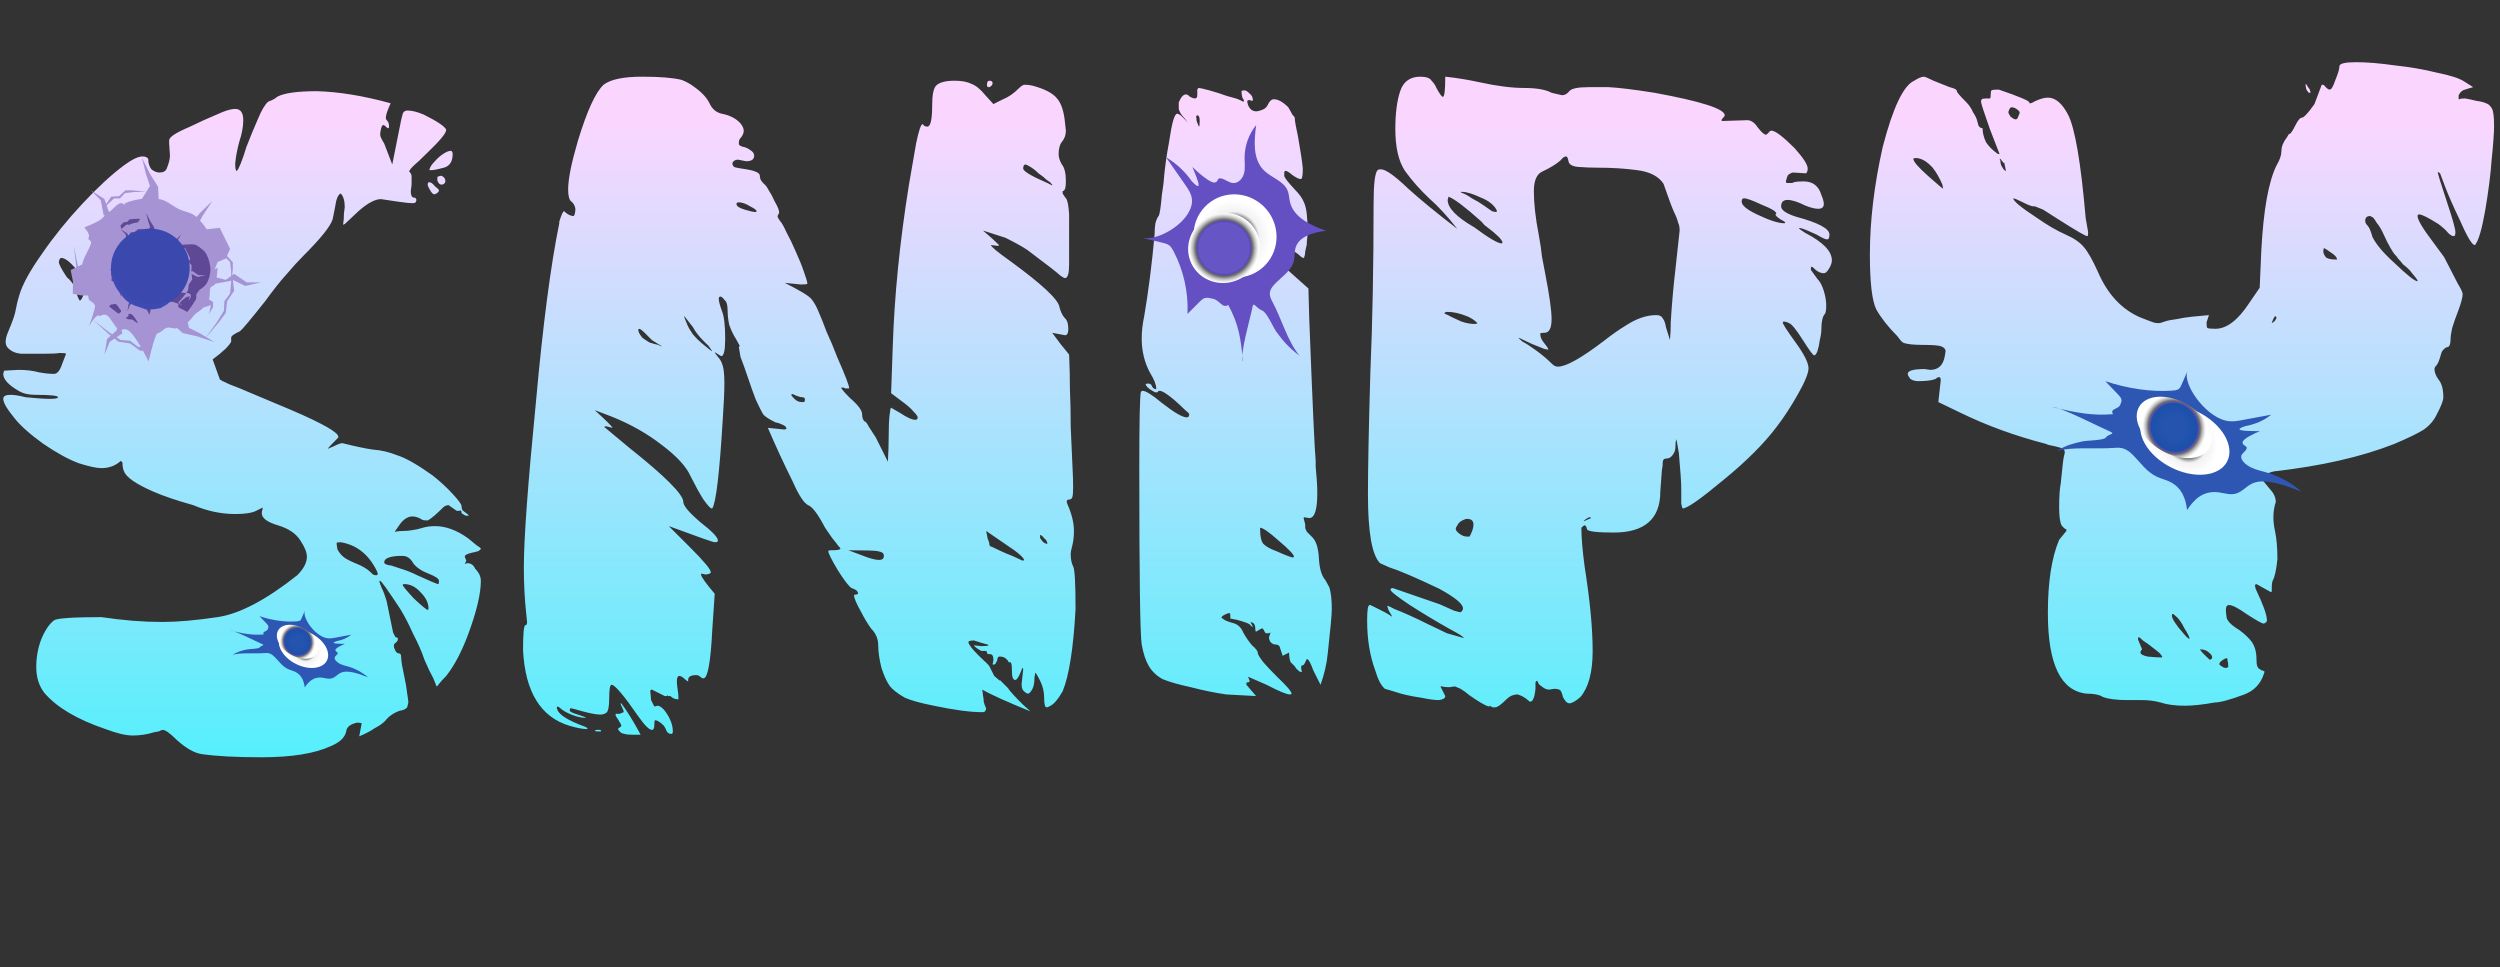
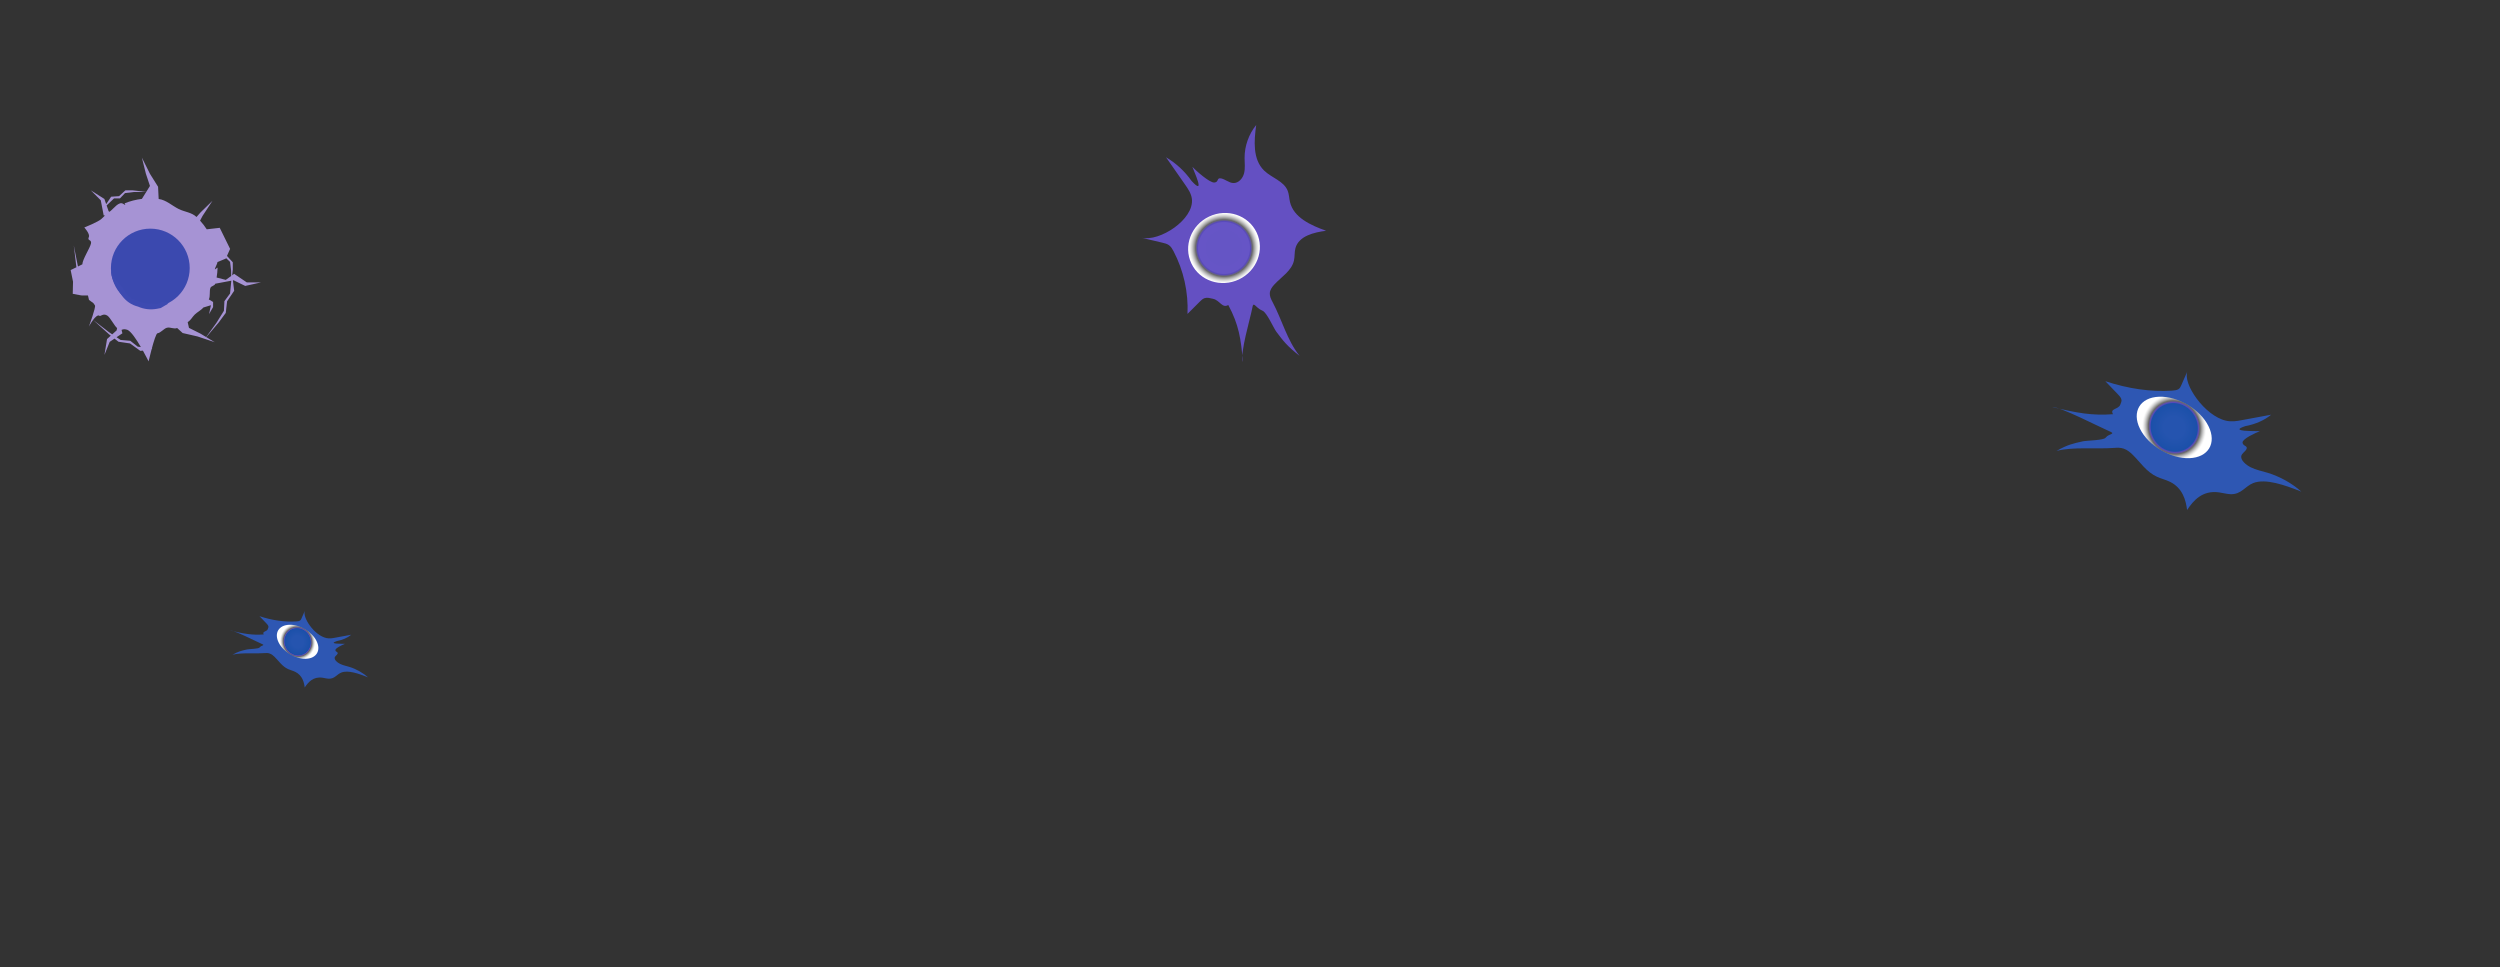
<svg xmlns="http://www.w3.org/2000/svg" width="460" height="178" viewBox="0 0 460 178" fill="none">
  <rect x="0" y="0" width="460" height="178" fill="#333333" stroke="none" />
-   <path d="M48.168 139.338C43.425 139.338 39.721 139.14 37.053 138.745C35.769 138.547 34.287 137.708 32.607 136.226C31.323 134.941 30.433 134.299 29.939 134.299C29.841 134.299 29.692 134.348 29.495 134.447C29.396 134.546 29.001 134.645 28.309 134.744C27.717 134.941 27.074 135.089 26.383 135.188C25.691 135.287 25.049 135.336 24.456 135.336C23.172 135.336 21.492 134.941 19.418 134.151C14.181 132.372 10.427 130.149 8.155 127.482C7.167 126.198 6.673 124.617 6.673 122.74C6.673 120.961 6.969 119.282 7.562 117.701C8.253 116.021 9.044 114.836 9.933 114.144C10.526 113.749 13.44 113.552 18.677 113.552C22.628 114.144 26.333 114.441 29.791 114.441C32.656 114.441 36.065 114.144 40.017 113.552C44.068 112.959 48.958 110.39 54.688 105.845C55.874 104.66 56.467 103.524 56.467 102.437C56.467 101.646 56.072 100.658 55.281 99.473C54.491 98.189 53.108 97.25 51.132 96.657C49.156 96.064 48.168 95.323 48.168 94.434C48.168 94.138 48.217 93.891 48.316 93.693V93.397L47.13 93.99C46.34 94.385 45.056 94.582 43.277 94.582C40.708 94.582 38.14 94.039 35.571 92.952C32.41 92.063 29.939 91.223 28.161 90.433C25 89.05 23.221 87.815 22.826 86.728C22.628 86.333 22.53 85.789 22.53 85.098L22.233 84.801C21.245 85.691 20.06 86.135 18.677 86.135C17.787 86.135 16.404 85.839 14.527 85.246C12.65 84.554 10.476 83.369 8.006 81.689C5.537 79.911 3.758 78.33 2.671 76.947C1.288 75.267 0.597 74.082 0.597 73.39C0.597 72.896 1.041 72.649 1.93 72.649C2.622 72.649 3.561 72.797 4.746 73.094C6.722 73.291 8.204 73.39 9.192 73.39C10.18 73.39 10.674 73.291 10.674 73.094C10.674 72.797 9.291 72.649 6.524 72.649C5.24 72.649 4.203 72.402 3.412 71.908C1.535 70.822 0.597 69.784 0.597 68.796L0.745 68.204L3.412 68.055C4.796 68.055 6.031 68.204 7.117 68.5C8.204 68.697 9.143 68.796 9.933 68.796C10.526 68.796 11.02 68.204 11.415 67.018L12.156 65.091C12.057 64.993 11.662 64.943 10.97 64.943C10.575 65.042 9.587 65.091 8.006 65.091H3.857C2.869 64.993 2.079 64.647 1.486 64.054C1.189 63.758 1.041 63.362 1.041 62.868C1.041 62.374 1.189 61.782 1.486 61.09C1.98 59.904 2.326 59.015 2.523 58.422C2.721 57.83 2.869 57.237 2.968 56.644C3.067 56.051 3.264 55.261 3.561 54.273C4.153 52.297 5.537 49.778 7.71 46.715C9.884 43.553 12.354 40.491 15.12 37.527C17.985 34.464 20.554 32.093 22.826 30.413C24.308 29.327 25.444 28.783 26.235 28.783C26.729 28.783 27.074 28.931 27.272 29.228C27.272 30.018 27.47 30.66 27.865 31.154C28.359 31.55 28.853 31.747 29.347 31.747C30.038 31.747 30.483 31.5 30.68 31.006C31.076 30.018 31.273 29.228 31.273 28.635L31.125 26.412C31.125 26.215 31.125 26.017 31.125 25.819C31.125 25.523 31.422 25.177 32.014 24.782C32.607 24.387 33.595 23.893 34.978 23.3C36.361 22.608 38.337 21.719 40.906 20.633C41.894 20.237 42.684 20.04 43.277 20.04C44.265 20.04 44.759 20.731 44.759 22.114C44.759 23.3 44.512 24.634 44.018 26.116C43.623 27.598 43.376 28.931 43.277 30.117C43.277 31.006 43.376 31.451 43.574 31.451C43.969 31.056 44.562 29.574 45.352 27.005C46.044 25.227 46.735 23.547 47.427 21.966C48.118 20.287 48.76 19.2 49.353 18.706C50.144 18.41 50.687 18.113 50.983 17.817C52.268 17.125 54.688 16.779 58.245 16.779C62.296 16.878 66.84 17.619 71.879 19.002C71.286 20.287 70.99 21.176 70.99 21.67C70.99 21.867 71.089 22.065 71.286 22.263C71.484 22.46 71.583 22.806 71.583 23.3C71.583 23.498 71.533 23.596 71.434 23.596C71.336 23.596 71.188 23.498 70.99 23.3C70.792 23.102 70.644 23.004 70.545 23.004C70.348 23.004 70.2 23.251 70.101 23.745C70.002 24.14 69.953 24.486 69.953 24.782C69.953 25.078 70.2 25.622 70.694 26.412L72.175 30.265L73.806 22.114C74.003 21.225 74.151 20.731 74.25 20.633C74.448 20.435 74.695 20.336 74.991 20.336C75.782 20.336 76.769 20.583 77.955 21.077C80.524 22.361 81.907 23.3 82.105 23.893C82.105 24.486 80.968 25.869 78.696 28.042C77.51 29.228 76.621 30.068 76.028 30.562C75.535 31.056 75.288 31.401 75.288 31.599C75.485 31.698 75.633 31.945 75.732 32.34V33.97L75.584 35.156C75.584 35.847 75.732 36.242 76.028 36.341C76.325 36.341 76.473 36.391 76.473 36.489C76.572 36.588 76.621 36.687 76.621 36.786C76.621 36.885 76.572 37.033 76.473 37.23C76.374 37.329 76.226 37.379 76.028 37.379C75.93 37.379 75.831 37.379 75.732 37.379C75.337 37.379 74.448 37.28 73.065 37.082C71.78 36.885 70.792 36.736 70.101 36.638C69.014 36.638 67.631 37.379 65.951 38.861C64.37 40.343 63.531 41.133 63.432 41.232C63.333 41.232 63.234 41.281 63.136 41.38V41.232C63.234 40.738 63.284 40.096 63.284 39.305L63.432 38.12C63.432 36.934 63.185 36.094 62.691 35.6C62.197 35.798 61.851 36.638 61.654 38.12L61.209 40.343C60.814 41.627 59.035 43.85 55.874 47.011C54.886 47.999 53.849 49.136 52.762 50.42C51.675 51.605 50.341 53.285 48.76 55.459C46.093 58.818 44.562 60.645 44.166 60.942C43.08 61.436 42.536 61.831 42.536 62.127V62.868C42.141 63.659 41.005 64.746 39.128 66.129L40.461 69.834C40.56 69.932 41.153 70.229 42.24 70.723C43.327 71.118 44.66 71.661 46.241 72.353L53.651 75.465C59.381 77.935 62.246 79.565 62.246 80.356V80.504C60.962 81.788 60.32 82.48 60.32 82.579L61.357 82.134C62.148 81.739 62.691 81.541 62.987 81.541C65.358 82.134 67.236 82.529 68.619 82.727C70.101 82.826 71.583 83.171 73.065 83.764C74.645 84.258 76.819 85.493 79.585 87.469C80.968 88.556 82.203 89.692 83.29 90.877C84.377 92.063 84.92 92.804 84.92 93.1C84.92 93.298 84.97 93.545 85.069 93.841C85.266 94.039 85.513 94.237 85.809 94.434C86.106 94.632 86.254 94.78 86.254 94.879H85.661L84.92 94.434V94.286C84.92 94.088 84.871 93.99 84.772 93.99V93.841L84.624 93.99H84.031L82.549 92.952C82.253 92.952 81.956 93.051 81.66 93.249C80.277 94.632 79.289 95.472 78.696 95.768C78.202 95.768 77.856 95.719 77.659 95.62C77.066 95.225 76.473 95.027 75.88 95.027C75.09 95.027 74.349 95.472 73.657 96.361L72.62 97.843C73.213 97.744 73.756 97.695 74.25 97.695C74.744 97.695 75.288 97.645 75.88 97.546C76.572 97.448 77.214 97.299 77.807 97.102C78.499 96.904 79.24 96.805 80.03 96.805C82.006 96.805 84.031 97.546 86.106 99.028C86.699 99.522 87.242 99.967 87.736 100.362C88.23 100.658 88.477 100.856 88.477 100.955C88.477 101.054 88.329 101.202 88.032 101.399C87.736 101.498 87.341 101.597 86.847 101.696C85.958 101.893 85.513 102.14 85.513 102.437L85.809 103.178L85.513 103.771L85.958 103.622C86.649 103.622 87.143 103.968 87.44 104.66C88.131 105.351 88.477 106.092 88.477 106.883C88.477 109.254 87.687 112.564 86.106 116.812C84.92 119.973 83.587 122.493 82.105 124.37C81.512 124.963 81.067 125.457 80.771 125.852C80.573 126.148 80.425 126.296 80.326 126.296L79.734 124.814C79.24 123.925 78.696 122.789 78.103 121.406C77.609 119.924 76.918 118.343 76.028 116.664C75.238 114.885 74.448 113.354 73.657 112.07C71.385 108.612 70.15 106.883 69.953 106.883H69.804C69.804 107.08 69.953 107.525 70.249 108.216C70.545 108.809 70.842 109.6 71.138 110.588L72.324 116.367L72.768 117.256C73.065 117.256 73.213 117.355 73.213 117.553C73.213 117.849 73.065 118.096 72.768 118.294C72.571 118.393 72.472 118.59 72.472 118.887C72.472 119.084 72.571 119.381 72.768 119.776C72.966 120.072 73.163 120.22 73.361 120.22C73.657 120.22 73.806 120.418 73.806 120.813C73.806 121.11 73.855 121.604 73.954 122.295L74.695 126L75.139 129.112C75.139 129.31 75.09 129.557 74.991 129.853C74.991 130.248 74.596 130.545 73.806 130.742H73.657C72.472 131.137 71.533 131.78 70.842 132.669C70.348 133.163 69.706 133.607 68.915 134.003C68.224 134.497 67.285 134.991 66.099 135.485L66.544 133.113C66.445 133.015 66.149 132.965 65.655 132.965C64.469 133.262 63.827 133.756 63.728 134.447C63.531 135.633 62.592 136.571 60.913 137.263C57.949 138.646 53.7 139.338 48.168 139.338ZM79.882 35.748C79.684 35.748 79.437 35.502 79.141 35.008C78.844 34.514 78.696 34.168 78.696 33.97C78.696 33.674 78.795 33.526 78.993 33.526C79.289 33.526 79.635 33.773 80.03 34.267C80.524 34.662 80.771 34.909 80.771 35.008C80.771 35.205 80.623 35.403 80.326 35.6C80.129 35.699 79.981 35.748 79.882 35.748ZM79.437 31.303H78.993C79.091 30.809 79.388 30.315 79.882 29.821C80.376 29.228 80.919 28.734 81.512 28.339C82.105 27.944 82.599 27.746 82.994 27.746C83.191 27.845 83.29 28.042 83.29 28.339C83.29 29.722 82.747 30.562 81.66 30.858C80.573 31.154 79.832 31.303 79.437 31.303ZM81.215 33.97C80.919 33.97 80.672 33.723 80.474 33.229V32.933C80.474 32.834 80.474 32.735 80.474 32.636C80.474 32.538 80.524 32.488 80.623 32.488C80.82 32.389 81.018 32.34 81.215 32.34C81.709 32.538 81.956 32.883 81.956 33.377C81.858 33.773 81.611 33.97 81.215 33.97ZM14.675 55.31C14.873 55.31 15.12 54.915 15.416 54.125C15.515 53.828 15.565 53.483 15.565 53.087C15.565 52.001 14.922 50.667 13.638 49.086C12.65 47.999 11.86 47.456 11.267 47.456C11.069 47.456 10.921 47.703 10.822 48.197C10.822 48.592 11.316 49.531 12.304 51.013C12.897 51.507 13.341 52.05 13.638 52.643C13.934 53.236 14.132 53.828 14.231 54.421C14.428 54.915 14.576 55.212 14.675 55.31ZM78.696 112.218C78.795 112.218 78.844 112.119 78.844 111.921C78.844 110.933 78.35 109.945 77.362 108.957C76.473 107.969 75.485 107.475 74.398 107.475C74.201 107.475 74.102 107.525 74.102 107.624C74.102 107.821 74.794 108.661 76.177 110.143C77.659 111.526 78.499 112.218 78.696 112.218ZM80.623 107.475C80.721 107.475 80.771 107.278 80.771 106.883C80.771 106.487 80.129 106.043 78.844 105.549C77.56 105.055 76.621 104.413 76.028 103.622C75.535 102.733 74.892 102.289 74.102 102.289H73.361C71.583 102.387 70.694 102.783 70.694 103.474C70.694 103.771 71.138 103.968 72.027 104.067C72.324 104.166 72.916 104.363 73.806 104.66C74.794 104.956 75.782 105.351 76.769 105.845C77.856 106.339 78.746 106.734 79.437 107.031C80.129 107.327 80.524 107.475 80.623 107.475ZM69.212 105.845C69.409 105.845 69.508 105.747 69.508 105.549L69.36 105.104C67.878 102.042 65.655 100.263 62.691 99.769C62.197 99.769 61.95 99.819 61.95 99.918C61.95 99.918 61.95 99.967 61.95 100.066C61.95 100.263 61.999 100.609 62.098 101.103C62.296 101.498 62.592 101.893 62.987 102.289C63.383 102.684 64.173 103.128 65.358 103.622C66.643 104.116 67.631 104.709 68.322 105.401C68.52 105.697 68.816 105.845 69.212 105.845ZM110.614 134.595H110.317C109.725 134.595 109.428 134.546 109.428 134.447L109.725 134.299C110.219 134.299 110.466 134.299 110.466 134.299C110.564 134.398 110.614 134.497 110.614 134.595ZM123.507 135.04C123.112 135.04 122.815 134.842 122.618 134.447C122.519 134.151 122.371 133.854 122.173 133.558C121.482 132.866 120.938 132.521 120.543 132.521C120.444 132.521 120.395 132.817 120.395 133.41C120.395 134.003 120.247 134.299 119.95 134.299C119.456 134.299 118.616 133.459 117.431 131.78C114.763 127.927 113.133 126 112.54 126C112.244 126 112.096 126.79 112.096 128.371C112.096 130.051 111.898 130.989 111.503 131.187C111.207 131.384 110.861 131.483 110.466 131.483C109.774 131.483 108.687 131.286 107.205 130.89C105.822 130.495 105.081 130.298 104.982 130.298C104.884 130.396 104.834 130.545 104.834 130.742C104.834 130.94 105.328 131.187 106.316 131.483C107.304 131.78 107.798 131.977 107.798 132.076H107.65C106.958 132.076 106.119 131.878 105.131 131.483C104.143 131.088 103.402 130.643 102.908 130.149L102.611 130.001C102.512 130.001 102.463 130.051 102.463 130.149C102.463 131.137 103.797 132.175 106.464 133.262C107.551 133.657 108.095 133.904 108.095 134.003C108.095 134.101 108.045 134.151 107.946 134.151C107.255 134.151 106.217 133.953 104.834 133.558C99.499 131.977 96.634 127.334 96.239 119.628C96.239 116.565 96.387 115.033 96.683 115.033C96.881 115.033 96.98 114.836 96.98 114.441L96.832 112.959C96.535 110.291 96.387 107.426 96.387 104.363C96.387 99.127 97.128 89 98.61 73.983C99.894 59.756 101.327 48.79 102.908 41.084V40.787C103.303 39.503 103.599 38.861 103.797 38.861C104.39 39.453 104.982 39.75 105.575 39.75C105.773 39.453 105.872 39.009 105.872 38.416C105.773 37.823 105.526 37.379 105.131 37.082C104.735 36.786 104.538 36.045 104.538 34.859C104.538 32.982 105.131 30.018 106.316 25.968C107.996 20.435 109.576 16.977 111.058 15.594C112.343 14.606 114.714 14.112 118.172 14.112C121.432 14.112 123.853 14.309 125.433 14.705C126.224 15.001 127.014 15.446 127.805 16.038C129.188 17.026 130.126 18.064 130.62 19.151C131.114 20.139 131.855 20.731 132.843 20.929C134.325 21.225 135.461 21.818 136.252 22.707C136.647 23.201 136.845 23.646 136.845 24.041C136.845 24.436 136.696 24.831 136.4 25.227C136.104 25.523 135.955 25.819 135.955 26.116V26.56C136.054 26.758 136.301 26.906 136.696 27.005C137.19 27.104 137.635 27.301 138.03 27.598C138.524 27.894 138.771 28.24 138.771 28.635C138.771 29.327 138.277 29.672 137.289 29.672L135.807 29.376C135.313 29.376 134.967 29.574 134.77 29.969V30.117C134.77 30.315 134.869 30.512 135.066 30.71C135.264 30.809 135.708 30.907 136.4 31.006C137.783 31.204 138.672 31.401 139.068 31.599C139.562 31.797 139.809 32.044 139.809 32.34C139.809 32.538 139.858 32.785 139.957 33.081C140.154 33.377 140.352 33.624 140.55 33.822C140.846 34.02 141.142 34.415 141.439 35.008C141.834 35.6 142.18 36.242 142.476 36.934C142.871 37.626 143.118 38.12 143.217 38.416C143.316 38.712 143.365 38.959 143.365 39.157L143.069 39.75C143.069 39.947 143.217 40.244 143.513 40.639C143.81 40.935 144.205 41.627 144.699 42.714C145.292 43.8 145.885 45.035 146.477 46.419C147.07 47.703 147.564 48.938 147.959 50.123C148.355 51.21 148.552 51.902 148.552 52.198C148.552 52.297 148.157 52.346 147.367 52.346L144.403 52.05C147.169 53.433 148.799 54.421 149.293 55.014C149.787 55.607 150.232 56.397 150.627 57.385C151.022 58.274 151.516 59.509 152.109 61.09C152.8 62.572 153.443 64.103 154.035 65.684C155.517 69.043 156.258 70.97 156.258 71.464H155.517L155.221 71.316H154.776C154.776 71.513 155.32 72.155 156.407 73.242C157.888 74.526 158.629 75.514 158.629 76.206C158.629 76.799 158.778 77.243 159.074 77.54C159.272 77.54 159.519 77.836 159.815 78.429C160.21 79.022 160.655 79.713 161.149 80.504L163.372 84.95C163.471 83.27 163.52 81.689 163.52 80.207C163.52 78.627 163.569 77.392 163.668 76.502C163.767 75.514 163.866 75.02 163.965 75.02L165.743 76.058C166.928 76.848 167.818 77.243 168.41 77.243C168.707 77.243 168.855 77.095 168.855 76.799C168.855 76.601 168.608 76.255 168.114 75.761C167.719 75.267 167.126 74.724 166.336 74.131C165.545 73.538 164.755 72.946 163.965 72.353L164.261 63.906C164.557 54.52 165.545 44.591 167.225 34.118L168.559 26.412C169.053 24.041 169.448 22.855 169.744 22.855C169.843 22.855 169.942 22.954 170.041 23.152C170.238 23.251 170.436 23.3 170.633 23.3C171.226 23.3 171.523 21.966 171.523 19.299C171.523 17.422 171.77 16.236 172.264 15.742C172.856 15.149 173.992 14.853 175.672 14.853C176.956 14.853 177.994 15.05 178.784 15.446C179.575 15.742 180.414 16.434 181.303 17.52L182.785 19.151L184.564 18.261C185.552 17.866 186.49 17.224 187.38 16.335C187.775 15.94 188.121 15.693 188.417 15.594C189.01 15.594 189.504 15.643 189.899 15.742C192.171 16.335 193.703 17.125 194.493 18.113C195.283 19.002 195.777 20.534 195.975 22.707L196.123 24.041C196.123 24.831 195.876 25.523 195.382 26.116C194.987 26.61 194.789 27.351 194.789 28.339C194.789 28.931 194.987 29.574 195.382 30.265C195.876 30.858 196.123 31.895 196.123 33.377C196.123 34.563 195.926 35.156 195.53 35.156V35.6C195.629 35.798 195.827 36.094 196.123 36.489C196.419 36.786 196.617 37.774 196.716 39.453V48.642C196.716 50.321 196.469 51.161 195.975 51.161C195.777 51.161 195.432 50.963 194.938 50.568C194.542 50.173 192.566 48.642 189.01 45.974C188.121 45.381 186.787 44.64 185.008 43.751L180.859 42.417C182.044 43.405 183.032 44.294 183.823 45.085C183.823 45.184 183.724 45.233 183.526 45.233L182.341 45.085C182.341 45.381 183.526 46.369 185.898 48.049C191.727 52.297 194.74 55.113 194.938 56.496C195.135 57.286 195.432 57.928 195.827 58.422C196.321 58.818 196.568 59.509 196.568 60.497C196.568 61.288 196.37 61.683 195.975 61.683L193.604 61.238C194.592 62.621 195.629 63.955 196.716 65.24C196.815 67.413 196.864 69.537 196.864 71.612C196.963 73.687 197.012 76.008 197.012 78.577C197.111 81.146 197.21 83.369 197.309 85.246C197.407 87.123 197.457 88.556 197.457 89.544C197.457 90.532 197.407 91.174 197.309 91.47C197.21 91.767 197.012 91.915 196.716 91.915C196.419 91.915 196.271 92.063 196.271 92.359L196.419 92.804C197.21 94.582 197.605 96.213 197.605 97.695C197.605 98.683 197.506 99.572 197.309 100.362C197.111 101.054 197.012 101.597 197.012 101.992C197.012 102.881 197.16 103.622 197.457 104.215C197.753 104.709 197.901 107.327 197.901 112.07C197.506 119.282 196.716 124.32 195.53 127.186C194.641 128.766 193.801 129.705 193.011 130.001C192.912 130.1 192.764 130.149 192.566 130.149C192.27 130.149 192.122 129.557 192.122 128.371C192.122 127.284 191.875 126.247 191.381 125.259C190.887 124.271 190.59 123.777 190.492 123.777L190.343 124.666C190.343 125.654 190.195 126.395 189.899 126.889C189.602 127.383 189.355 127.63 189.158 127.63C188.96 127.63 188.713 127.482 188.417 127.186C188.121 126.988 187.972 126.543 187.972 125.852L188.269 123.184C188.269 122.987 188.219 122.888 188.121 122.888L187.824 123.629C187.429 124.617 187.083 125.111 186.787 125.111C186.392 125.111 186.194 124.567 186.194 123.481C186.194 122.394 186.095 121.851 185.898 121.851H185.601L185.453 121.554C185.058 121.06 184.613 120.813 184.119 120.813H183.823C183.625 120.912 183.526 121.06 183.526 121.258C183.526 121.455 183.428 121.702 183.23 121.999C183.131 122.196 182.983 122.295 182.785 122.295C182.687 122.295 182.637 122.246 182.637 122.147C182.736 121.949 182.785 121.702 182.785 121.406C182.785 120.714 182.588 120.369 182.193 120.369H182.044C181.748 120.369 181.6 120.27 181.6 120.072C181.6 119.875 181.501 119.776 181.303 119.776H180.562C179.673 119.282 179.229 118.936 179.229 118.738L180.562 118.887C181.353 118.887 181.797 118.837 181.896 118.738C181.896 118.64 181.649 118.541 181.155 118.442C180.76 118.343 180.118 118.146 179.229 117.849C178.537 117.849 178.191 117.948 178.191 118.146C178.191 118.541 178.834 119.381 180.118 120.665C181.402 121.851 182.044 122.493 182.044 122.591C182.044 122.591 182.341 123.184 182.934 124.37L183.971 125.259V125.111L185.453 126.593C185.749 127.087 186.639 128.075 188.121 129.557L189.602 130.89C185.453 129.211 182.489 127.877 180.711 126.889C180.809 127.284 180.859 127.63 180.859 127.927C180.958 128.322 181.007 128.717 181.007 129.112C181.106 129.507 181.205 129.804 181.303 130.001C181.402 130.199 181.452 130.347 181.452 130.446C181.452 130.545 181.402 130.643 181.303 130.742C181.303 130.94 181.106 131.039 180.711 131.039C178.537 131.039 175.573 130.643 171.819 129.853C169.349 129.359 167.571 128.865 166.484 128.371C165.101 127.581 164.162 126.84 163.668 126.148C163.174 125.457 162.68 124.37 162.186 122.888C161.791 121.307 161.593 119.924 161.593 118.738C161.593 117.553 161.149 116.515 160.26 115.626C159.568 114.638 158.975 113.65 158.481 112.662C157.592 111.082 157.147 110.044 157.147 109.55C157.147 109.451 157.246 109.402 157.444 109.402C157.74 109.402 157.888 109.303 157.888 109.106L157.74 108.809C157.641 108.612 157.296 108.414 156.703 108.216C156.209 107.92 155.369 106.833 154.184 104.956C152.998 102.98 152.405 101.795 152.405 101.399C152.405 101.301 152.553 101.251 152.85 101.251C154.035 101.251 154.628 101.152 154.628 100.955C154.628 100.856 154.48 100.658 154.184 100.362C153.986 100.066 153.64 99.621 153.146 99.028C152.751 98.436 152.306 97.793 151.812 97.102C150.528 94.632 149.491 93.249 148.7 92.952C147.91 92.557 146.971 91.124 145.885 88.654C144.304 85.493 142.772 82.183 141.29 78.725L144.254 79.022C144.551 79.022 144.699 78.972 144.699 78.874C144.699 78.577 144.452 78.33 143.958 78.133C143.563 77.935 143.118 77.787 142.624 77.688C141.439 77.095 140.698 76.601 140.401 76.206C140.105 75.712 139.66 74.823 139.068 73.538C138.574 72.254 138.08 70.871 137.586 69.389C137.092 67.907 136.647 66.672 136.252 65.684L135.955 63.906L136.104 63.609L135.363 62.276C134.869 61.485 134.473 60.645 134.177 59.756C133.979 58.867 133.881 57.978 133.881 57.089C133.881 56.101 133.683 55.459 133.288 55.162C132.991 54.767 132.744 54.569 132.547 54.569C132.349 54.569 132.251 54.718 132.251 55.014C132.251 55.409 132.448 56.15 132.843 57.237C133.238 58.225 133.436 59.904 133.436 62.276C133.436 64.449 133.189 65.536 132.695 65.536L131.51 64.795C131.51 64.894 131.707 65.19 132.102 65.684C132.498 66.079 132.794 66.623 132.991 67.314C133.189 68.006 133.288 69.093 133.288 70.575C133.288 72.057 133.189 74.23 132.991 77.095C132.399 86.975 131.757 92.458 131.065 93.545H130.917C130.719 93.545 130.225 93.002 129.435 91.915C128.743 90.828 127.953 89.395 127.064 87.617C126.273 85.839 124.495 83.912 121.729 81.838C119.061 79.763 115.998 78.034 112.54 76.651L109.428 75.465C111.602 77.441 112.689 78.528 112.689 78.725L111.503 78.429C111.305 78.429 111.207 78.478 111.207 78.577L115.653 82.282C122.371 87.617 125.73 90.976 125.73 92.359C125.73 93.051 126.767 94.286 128.842 96.064C131.016 97.744 132.102 98.88 132.102 99.473C132.102 99.671 131.905 99.769 131.51 99.769C131.213 99.769 128.397 98.781 123.062 96.805L127.064 100.807C129.534 103.277 130.769 104.759 130.769 105.253V105.401C130.571 105.598 130.225 105.697 129.731 105.697L129.138 105.549C129.04 105.549 128.99 105.598 128.99 105.697C128.99 106.092 129.83 107.278 131.51 109.254L131.065 115.774C130.769 121.801 130.225 124.814 129.435 124.814C129.237 124.814 129.04 124.716 128.842 124.518C128.644 124.32 128.397 124.222 128.101 124.222C127.113 124.222 126.619 124.518 126.619 125.111V125.407L126.174 125.111C125.68 124.617 125.285 124.37 124.989 124.37C124.693 124.37 124.544 124.716 124.544 125.407C124.544 125.802 124.594 126.296 124.693 126.889C124.791 127.482 124.841 128.075 124.841 128.668H124.693C124.199 128.668 123.754 128.47 123.359 128.075H122.914C122.914 127.976 122.865 127.927 122.766 127.927V128.075H122.321L119.95 126.889C119.753 126.889 119.654 126.988 119.654 127.186L119.802 128.816L120.395 130.001L120.988 129.853C121.284 129.853 121.63 130.051 122.025 130.446C122.42 130.841 122.815 131.434 123.211 132.224C123.606 133.015 123.803 133.805 123.803 134.595C123.803 134.892 123.705 135.04 123.507 135.04ZM192.715 100.066C192.715 99.671 192.517 99.325 192.122 99.028C191.825 98.633 191.578 98.436 191.381 98.436V98.584C191.381 98.683 191.381 98.831 191.381 99.028C191.48 99.127 191.628 99.325 191.825 99.621C192.122 99.918 192.418 100.066 192.715 100.066ZM188.269 103.178L188.417 103.03C188.417 102.733 187.824 102.14 186.639 101.251L181.452 97.695C181.55 98.189 181.649 98.683 181.748 99.177C181.946 99.572 182.044 99.918 182.044 100.214C182.143 100.411 182.193 100.51 182.193 100.51C182.291 100.51 182.637 100.658 183.23 100.955C183.823 101.251 184.465 101.548 185.157 101.844C185.947 102.14 186.639 102.437 187.231 102.733C187.824 103.03 188.17 103.178 188.269 103.178ZM193.604 34.118C193.604 34.02 193.604 33.97 193.604 33.97L193.456 33.822C193.357 33.624 193.06 33.377 192.566 33.081C192.171 32.686 191.677 32.291 191.084 31.895C190.59 31.401 190.096 31.006 189.602 30.71C189.108 30.413 188.812 30.265 188.713 30.265C188.417 30.265 188.269 30.512 188.269 31.006C188.269 31.5 189.751 32.389 192.715 33.674L193.604 34.118ZM121.729 63.758C121.729 63.659 121.531 63.511 121.136 63.313C120.839 63.115 120.444 62.868 119.95 62.572C119.555 62.177 119.11 61.732 118.616 61.238C118.122 60.744 117.777 60.497 117.579 60.497L117.431 60.645C117.431 60.744 117.48 60.942 117.579 61.238C117.678 61.436 117.875 61.732 118.172 62.127C118.567 62.424 119.012 62.72 119.506 63.017C120.098 63.214 120.642 63.362 121.136 63.461L121.729 63.758ZM131.065 64.647C130.571 63.856 130.225 63.412 130.028 63.313C129.929 63.214 129.781 63.066 129.583 62.868C128.595 61.88 127.903 60.991 127.508 60.201L125.878 58.126C125.878 58.324 126.076 58.867 126.471 59.756C126.668 60.25 127.014 60.843 127.508 61.535C128.002 62.127 128.546 62.671 129.138 63.165C130.324 64.153 130.966 64.647 131.065 64.647ZM138.919 39.009C139.117 39.009 139.216 38.959 139.216 38.861C139.216 38.663 138.821 38.367 138.03 37.971C137.24 37.477 136.548 37.23 135.955 37.23C135.659 37.23 135.511 37.329 135.511 37.527C135.511 37.922 136.005 38.268 136.993 38.564C137.981 38.861 138.623 39.009 138.919 39.009ZM147.959 73.983C148.058 73.884 148.108 73.736 148.108 73.538C148.108 73.242 147.959 73.094 147.663 73.094C147.367 73.094 146.971 72.995 146.477 72.797C146.082 72.6 145.835 72.501 145.736 72.501L145.588 72.649C145.588 72.748 145.786 72.995 146.181 73.39C146.576 73.785 147.021 73.983 147.515 73.983H147.959ZM161.742 103.03C162.334 103.03 162.631 102.783 162.631 102.289C162.631 101.992 162.532 101.795 162.334 101.696C162.236 101.597 161.939 101.498 161.445 101.399C160.951 101.301 159.173 101.251 156.11 101.251L158.481 102.14C159.963 102.733 161.05 103.03 161.742 103.03ZM182.044 16.038H181.896C181.699 16.038 181.6 15.89 181.6 15.594C181.6 15.1 181.748 14.853 182.044 14.853C182.44 14.853 182.637 15.001 182.637 15.297C182.637 15.594 182.44 15.841 182.044 16.038ZM117.875 135.188H116.394C115.307 135.188 114.566 135.04 114.171 134.744C113.874 134.447 113.726 134.25 113.726 134.151C113.726 134.052 113.825 133.953 114.022 133.854C114.22 133.756 114.319 133.607 114.319 133.41C114.22 133.212 114.022 132.866 113.726 132.372C113.43 131.977 113.281 131.73 113.281 131.631C113.281 131.533 113.281 131.434 113.281 131.335C113.281 131.335 113.528 131.335 114.022 131.335L114.763 131.039C114.763 130.841 114.665 130.545 114.467 130.149C114.269 129.754 114.171 129.507 114.171 129.409H114.319L115.06 130.446C116.048 131.928 116.986 133.509 117.875 135.188ZM231.118 128.075L225.635 127.778C223.56 127.482 221.387 127.037 219.114 126.445C216.842 125.951 215.113 125.457 213.927 124.963C212.841 124.37 212.001 123.579 211.408 122.591C210.815 121.604 210.371 120.27 210.074 118.59C209.778 116.812 209.63 105.944 209.63 85.987C209.63 77.49 209.729 72.847 209.926 72.057L210.223 71.908C210.815 71.908 212.001 72.649 213.779 74.131C216.052 75.91 217.583 76.799 218.373 76.799C218.67 76.799 218.818 76.601 218.818 76.206C218.818 76.107 218.522 75.811 217.929 75.317C217.435 74.823 216.793 74.23 216.002 73.538C214.718 72.452 213.829 71.908 213.335 71.908C213.236 71.908 213.137 71.958 213.038 72.057C213.038 72.155 212.94 72.205 212.742 72.205C212.544 72.205 212.149 72.007 211.556 71.612C211.062 71.217 210.815 70.92 210.815 70.723C210.815 70.624 210.964 70.575 211.26 70.575C211.655 70.575 211.902 70.772 212.001 71.167C212.199 71.464 212.446 71.612 212.742 71.612V71.464C212.742 70.772 212.347 69.784 211.556 68.5C210.568 66.623 210.074 64.548 210.074 62.276C210.074 60.991 210.223 59.657 210.519 58.274C211.309 53.631 211.952 48.592 212.446 43.158C212.446 42.368 212.495 41.676 212.594 41.084C212.791 40.392 212.989 39.947 213.187 39.75C213.384 39.453 213.582 38.169 213.779 35.897L214.076 33.822C214.273 31.253 214.619 28.684 215.113 26.116C215.607 22.658 216.101 20.929 216.595 20.929C216.99 20.929 217.632 21.472 218.522 22.559C218.225 22.065 217.879 21.62 217.484 21.225C217.188 20.83 216.99 20.435 216.891 20.04V18.854C217.287 17.866 217.731 17.372 218.225 17.372C218.423 17.372 218.67 17.52 218.966 17.817C219.361 18.014 219.658 18.113 219.855 18.113C220.152 18.113 220.3 17.916 220.3 17.52C220.3 17.026 220.3 16.681 220.3 16.483C220.399 16.285 220.498 16.187 220.596 16.187C220.794 16.187 221.436 16.335 222.523 16.631C223.61 16.928 224.696 17.273 225.783 17.669C226.969 17.965 227.759 18.212 228.154 18.41L228.747 18.706C228.846 18.706 228.895 18.657 228.895 18.558C228.895 18.459 228.797 18.261 228.599 17.965C228.5 17.57 228.451 17.273 228.451 17.076C228.451 16.977 228.451 16.878 228.451 16.779C228.451 16.681 228.648 16.631 229.044 16.631C229.241 16.631 229.537 16.829 229.933 17.224C230.328 17.52 230.525 17.916 230.525 18.41C230.525 18.508 230.476 18.558 230.377 18.558L229.933 18.41C229.735 18.41 229.587 18.459 229.488 18.558C229.488 18.755 229.537 19.002 229.636 19.299C229.735 19.595 229.933 19.892 230.229 20.188C230.525 20.386 230.822 20.484 231.118 20.484C231.415 20.484 231.81 20.386 232.304 20.188C232.798 19.99 233.144 19.645 233.341 19.151C233.638 18.558 233.983 18.261 234.379 18.261C235.169 18.261 236.058 18.755 237.046 19.743C237.342 20.237 237.589 20.682 237.787 21.077C238.083 21.373 238.232 21.571 238.232 21.67C238.232 22.164 238.429 23.3 238.824 25.078C239.318 27.845 239.615 29.821 239.714 31.006C239.714 32.192 239.615 32.834 239.417 32.933H239.269C238.973 32.933 238.479 32.686 237.787 32.192C237.194 31.698 236.799 31.451 236.602 31.451C236.404 31.451 236.305 31.55 236.305 31.747V32.34C236.305 32.636 236.947 33.476 238.232 34.859C239.022 35.65 239.565 36.391 239.862 37.082C240.158 37.675 240.356 38.465 240.455 39.453C240.553 40.441 240.603 41.38 240.603 42.269C240.603 43.158 240.553 43.899 240.455 44.492V44.937C240.356 45.431 240.257 45.875 240.158 46.27C240.158 46.666 240.109 46.962 240.01 47.16C240.01 47.357 239.961 47.456 239.862 47.456C239.664 47.456 239.368 47.258 238.973 46.863C238.083 46.172 237.046 45.529 235.861 44.937C234.774 44.344 233.786 43.949 232.897 43.751C232.106 43.553 231.365 43.356 230.674 43.158L233.638 45.678L231.711 45.233C231.612 45.233 231.563 45.282 231.563 45.381L231.859 45.826C232.65 46.616 234.23 47.802 236.602 49.383L240.751 53.087L240.899 58.571C241.492 73.983 241.887 82.727 242.085 84.801V85.839C242.282 87.815 242.381 89.445 242.381 90.729C242.381 93.792 241.887 95.323 240.899 95.323L240.01 95.175C239.911 95.175 239.862 95.225 239.862 95.323L240.158 96.509V97.102C240.158 97.201 240.257 97.448 240.455 97.843C240.751 98.139 241.047 98.436 241.344 98.732C242.134 99.424 242.579 100.757 242.678 102.733C242.776 104.61 243.172 105.944 243.863 106.734L244.604 108.068C244.901 109.056 245.049 110.39 245.049 112.07C245.049 113.058 244.802 115.774 244.308 120.22C244.11 122.196 243.666 124.123 242.974 126L241.64 123.332C241.146 121.949 240.751 121.258 240.455 121.258L240.306 121.554C240.208 121.752 240.109 121.949 240.01 122.147C239.911 122.344 239.763 122.443 239.565 122.443C239.467 122.443 239.417 122.542 239.417 122.74C239.417 122.838 239.417 122.937 239.417 123.036L239.565 123.629C239.467 123.629 239.368 123.629 239.269 123.629C239.17 123.629 238.923 123.431 238.528 123.036L238.232 122.591C238.034 122.394 237.787 122.147 237.491 121.851C237.293 121.455 237.194 120.863 237.194 120.072L236.009 120.665L235.416 118.887C235.218 118.689 234.971 118.59 234.675 118.59C234.379 118.59 234.082 118.442 233.786 118.146C233.588 117.849 233.489 117.553 233.489 117.256L233.786 116.367L233.489 116.515H232.897C232.798 116.417 232.699 116.268 232.6 116.071C232.501 115.774 232.353 115.626 232.156 115.626L231.118 116.219C231.019 116.219 230.97 116.021 230.97 115.626C230.97 115.132 230.822 114.786 230.525 114.589L230.081 114.441L230.525 115.33H230.377L229.933 114.885C229.636 114.688 229.142 114.49 228.451 114.292C227.858 114.095 227.216 113.947 226.524 113.848C226.425 113.848 226.376 113.799 226.376 113.7V113.552V113.255C226.376 112.959 226.327 112.811 226.228 112.811C226.03 112.811 225.734 112.909 225.339 113.107C224.943 113.305 224.746 113.502 224.746 113.7L225.042 113.848C225.141 114.046 225.684 114.292 226.672 114.589C227.66 114.786 228.352 115.379 228.747 116.367C229.241 117.256 229.784 118.047 230.377 118.738C231.069 119.331 231.415 119.776 231.415 120.072C231.415 120.369 231.76 120.961 232.452 121.851C233.144 122.641 233.983 123.53 234.971 124.518C236.75 126.198 237.639 127.235 237.639 127.63C237.639 127.729 237.54 127.778 237.342 127.778C236.75 127.778 235.317 127.186 233.045 126L229.636 124.518L229.933 125.259V125.407C229.834 125.506 229.686 125.555 229.488 125.555C229.389 125.555 229.34 125.605 229.34 125.704V126L231.118 128.075ZM220.596 23.3C220.695 23.3 220.745 22.954 220.745 22.263C220.745 21.571 220.596 21.225 220.3 21.225C220.102 21.225 220.053 21.423 220.152 21.818C220.152 21.917 220.152 22.016 220.152 22.114C220.152 22.213 220.3 22.608 220.596 23.3ZM237.935 102.585L238.083 102.437C238.083 102.042 237.145 101.054 235.268 99.473C233.489 97.892 232.353 97.102 231.859 97.102V97.398C231.859 98.683 232.057 99.572 232.452 100.066C232.946 100.56 233.736 101.004 234.823 101.399C236.602 102.19 237.639 102.585 237.935 102.585ZM275.117 130.149H274.673C274.574 130.149 274.475 130.1 274.376 130.001C274.278 130.001 274.228 129.952 274.228 129.853L273.932 130.001C273.24 129.804 272.055 129.112 270.375 127.927C269.782 127.433 269.239 127.037 268.745 126.741L267.708 126.296L266.67 126.445C266.078 126.445 265.633 126.395 265.337 126.296H265.04L265.929 128.075C265.929 128.47 265.534 128.717 264.744 128.816C263.953 128.816 262.867 128.668 261.483 128.371C260.1 128.174 258.865 127.927 257.779 127.63C256.791 127.334 256.148 127.136 255.852 127.037C255.556 126.939 255.21 126.84 254.815 126.741C254.123 126.148 253.53 125.012 253.036 123.332C252.048 120.665 251.554 117.602 251.554 114.144C251.554 112.267 251.702 111.329 251.999 111.329H252.147C254.419 112.415 255.704 113.107 256 113.403H256.148C256.05 113.206 255.901 112.959 255.704 112.662C255.506 112.366 255.358 111.971 255.259 111.477C255.457 111.477 255.901 111.674 256.593 112.07C257.383 112.366 258.322 112.761 259.409 113.255C260.495 113.749 261.533 114.243 262.521 114.737L266.226 116.515L269.338 117.405C269.338 117.207 268.498 116.664 266.818 115.774C264.349 114.391 261.879 112.909 259.409 111.329C257.038 109.748 255.852 108.809 255.852 108.513C255.852 108.315 256 108.216 256.297 108.216L264.892 111.18C265.979 111.674 266.868 112.07 267.559 112.366C268.251 112.564 268.646 112.662 268.745 112.662C269.041 112.465 269.19 112.218 269.19 111.921C269.19 111.131 267.757 109.945 264.892 108.365C260.545 106.29 257.433 104.956 255.556 104.363L253.925 103.622C252.443 102.14 251.702 97.942 251.702 91.026C251.702 86.185 251.851 78.676 252.147 68.5C252.542 59.312 252.74 48.987 252.74 37.527C252.74 33.871 252.987 31.797 253.481 31.303C253.58 31.204 253.777 31.154 254.074 31.154C254.963 31.154 256.642 32.34 259.112 34.711C261.286 36.687 264.299 39.157 268.152 42.121C266.374 39.849 264.645 37.971 262.965 36.489C261.286 34.909 259.804 33.229 258.519 31.451C257.334 29.672 256.741 27.104 256.741 23.745C256.741 20.879 257.038 18.558 257.63 16.779C258.223 15.001 259.458 14.112 261.335 14.112C262.422 14.112 263.114 14.359 263.41 14.853C263.805 15.248 264.102 15.693 264.299 16.187C264.892 17.273 265.287 17.817 265.485 17.817C265.781 17.817 265.929 16.582 265.929 14.112C267.905 14.309 270.029 14.655 272.302 15.149C275.463 15.841 278.18 16.187 280.453 16.187C282.725 16.187 284.404 16.483 285.491 17.076L287.418 17.52C287.912 17.52 288.356 17.273 288.752 16.779C289.147 16.285 290.332 16.038 292.308 16.038H296.013C297.89 16.137 300.706 16.483 304.46 17.076C313.056 18.657 317.353 20.04 317.353 21.225C317.353 21.324 317.255 21.472 317.057 21.67C316.859 21.867 316.761 22.016 316.761 22.114C316.761 22.213 316.81 22.263 316.909 22.263L321.503 22.114C322.194 22.114 322.837 22.559 323.429 23.448C324.121 24.337 324.615 24.782 324.911 24.782C325.01 24.782 325.158 24.683 325.356 24.486C325.554 24.189 325.751 24.041 325.949 24.041C326.64 24.041 328.073 25.128 330.246 27.301C331.827 29.08 332.618 30.315 332.618 31.006C332.618 31.401 332.519 31.698 332.321 31.895L329.95 31.747C329.753 31.747 329.506 31.846 329.209 32.044C329.012 32.142 328.863 32.389 328.765 32.785C328.666 33.081 328.616 33.279 328.616 33.377C328.616 33.575 328.666 33.674 328.765 33.674H329.802C329.999 33.476 330.691 33.377 331.877 33.377C333.556 33.377 334.643 34.217 335.137 35.897C335.433 36.588 335.582 37.132 335.582 37.527C335.582 38.12 335.236 38.416 334.544 38.416C333.951 38.416 333.161 38.218 332.173 37.823C330.79 37.132 329.703 36.786 328.913 36.786C328.122 36.786 327.727 37.181 327.727 37.971C327.727 38.663 328.666 39.305 330.543 39.898C334.594 40.985 336.619 42.072 336.619 43.158C336.619 43.751 336.471 44.047 336.174 44.047C335.878 44.047 335.236 43.751 334.248 43.158C332.766 42.467 331.778 42.072 331.284 41.973H330.987C330.987 42.072 331.383 42.368 332.173 42.862C335.433 44.541 337.064 46.221 337.064 47.901C337.064 48.395 336.866 48.938 336.471 49.531C336.174 50.025 335.878 50.272 335.582 50.272C335.088 50.272 334.594 50.074 334.1 49.679C333.704 49.284 333.457 49.086 333.359 49.086C333.26 49.086 333.21 49.136 333.21 49.234V49.679L334.396 51.309C334.89 51.803 335.285 52.544 335.582 53.532C335.878 54.52 336.026 55.409 336.026 56.2C336.026 57.089 335.927 57.632 335.73 57.83C335.532 58.027 335.384 58.373 335.285 58.867C335.186 59.262 335.137 59.806 335.137 60.497C335.137 61.09 335.038 61.782 334.841 62.572C334.742 63.362 334.594 64.054 334.396 64.647C334.198 65.141 334.001 65.388 333.803 65.388C333.606 65.388 332.914 64.449 331.728 62.572C330.543 60.695 329.703 59.657 329.209 59.46C328.814 59.262 328.468 59.163 328.172 59.163L328.024 59.312C328.024 59.608 328.814 60.843 330.395 63.017C331.975 65.19 332.766 66.771 332.766 67.759C332.766 68.648 332.124 70.229 330.839 72.501C329.555 74.773 328.271 76.749 326.986 78.429C324.615 81.591 321.305 84.9 317.057 88.358C312.908 91.816 310.438 93.545 309.647 93.545C309.548 93.545 309.45 93.249 309.351 92.656C309.351 91.964 309.351 91.075 309.351 89.988C309.351 88.803 309.203 86.58 308.906 83.32L308.462 80.8L308.313 81.393C308.313 82.183 308.264 82.727 308.165 83.023C307.77 83.912 307.276 84.357 306.683 84.357C306.189 84.357 305.942 84.604 305.942 85.098C305.942 85.592 305.893 86.036 305.794 86.432L305.498 90.433C305.498 95.472 302.633 97.991 296.902 97.991C293.84 97.991 292.209 97.793 292.012 97.398C291.913 96.904 291.765 96.657 291.567 96.657C291.468 96.657 291.271 96.805 290.974 97.102C290.974 98.88 291.172 101.251 291.567 104.215C292.555 110.439 293.049 115.626 293.049 119.776C293.049 123.629 292.308 126.445 290.826 128.223C289.937 129.013 289.246 129.409 288.752 129.409C288.356 129.409 287.961 129.013 287.566 128.223C287.467 127.729 287.319 127.334 287.121 127.037C286.924 126.84 286.529 126.741 285.936 126.741L285.047 126.889C284.651 126.889 284.256 126.741 283.861 126.445C283.565 126.247 283.318 126.049 283.12 125.852C283.021 125.555 282.922 125.358 282.824 125.259C282.725 125.259 282.626 125.358 282.527 125.555C282.527 125.753 282.527 126.148 282.527 126.741C282.428 127.729 282.28 128.371 282.083 128.668C281.984 128.964 281.786 129.112 281.49 129.112C281.391 129.013 281.144 128.816 280.749 128.519C280.354 128.223 279.86 127.976 279.267 127.778C278.477 127.778 277.785 128.075 277.192 128.668C276.204 129.656 275.513 130.149 275.117 130.149ZM275.266 39.009C275.364 39.009 275.414 38.959 275.414 38.861V38.712C274.92 37.724 273.932 36.934 272.45 36.341C270.968 35.65 269.832 35.304 269.041 35.304H268.745L268.893 35.452C269.486 35.65 270.128 35.995 270.82 36.489C271.61 36.885 272.351 37.329 273.043 37.823C273.734 38.317 274.228 38.663 274.525 38.861C274.92 38.959 275.167 39.009 275.266 39.009ZM270.375 98.732C270.474 98.633 270.622 98.337 270.82 97.843C271.017 97.349 271.116 96.904 271.116 96.509C271.116 95.817 270.721 95.472 269.931 95.472C269.733 95.472 269.437 95.57 269.041 95.768C268.646 95.966 268.35 96.262 268.152 96.657C267.955 96.954 267.856 97.151 267.856 97.25C267.856 97.546 268.053 97.843 268.449 98.139C268.943 98.534 269.437 98.732 269.931 98.732H270.375ZM271.264 59.608C271.561 59.608 271.758 59.559 271.857 59.46C271.264 58.867 270.573 58.422 269.782 58.126C268.498 57.632 267.362 57.385 266.374 57.385C265.979 57.385 265.781 57.484 265.781 57.681L266.078 57.83C266.374 57.928 266.67 58.077 266.967 58.274C267.362 58.472 268.004 58.768 268.893 59.163C269.782 59.46 270.573 59.608 271.264 59.608ZM276.303 44.788C276.402 44.788 276.451 44.739 276.451 44.64C276.451 44.146 275.463 43.158 273.487 41.676C273.191 41.479 272.895 41.182 272.598 40.787C269.634 38.12 267.609 36.588 266.522 36.193L266.374 36.786C266.374 38.268 268.004 39.947 271.264 41.825C273.932 43.8 275.611 44.788 276.303 44.788ZM328.32 41.084C328.419 41.084 328.468 41.034 328.468 40.935C328.468 40.837 328.172 40.639 327.579 40.343C326.986 39.947 326.69 39.651 326.69 39.453L326.838 39.305C326.838 38.91 325.949 38.367 324.17 37.675C322.491 36.885 321.404 36.489 320.91 36.489C320.614 36.489 320.466 36.687 320.466 37.082C320.466 37.774 321.404 38.564 323.281 39.453C325.554 40.54 327.233 41.084 328.32 41.084ZM291.419 95.916L292.753 95.323C292.753 95.225 292.654 95.175 292.456 95.175C292.358 95.175 292.16 95.274 291.864 95.472C291.567 95.669 291.419 95.817 291.419 95.916ZM286.677 67.463C288.159 67.463 290.974 65.882 295.124 62.72C296.507 61.633 297.841 60.695 299.125 59.904C301.101 58.62 302.978 57.978 304.757 57.978C305.35 57.978 305.745 58.175 305.942 58.571C306.239 58.966 306.436 59.509 306.535 60.201C306.733 60.892 306.98 61.683 307.276 62.572C307.375 61.485 307.424 60.349 307.424 59.163C307.622 55.903 307.918 52.593 308.313 49.234L309.054 42.417C309.054 41.825 308.956 41.331 308.758 40.935C308.659 40.441 308.412 39.799 308.017 39.009C307.622 38.12 306.98 36.391 306.091 33.822C305.201 32.439 303.571 31.599 301.2 31.303C298.928 31.006 296.655 30.858 294.383 30.858C292.802 30.858 291.468 30.809 290.382 30.71C289.295 30.611 288.702 30.265 288.603 29.672C288.505 29.08 288.356 28.783 288.159 28.783C287.862 28.783 287.517 29.03 287.121 29.524C286.331 30.216 285.195 30.907 283.713 31.599C282.725 32.093 282.231 33.279 282.231 35.156C282.231 37.428 282.527 40.096 283.12 43.158C283.416 44.739 283.614 46.073 283.713 47.16L284.306 50.272C285.096 54.322 285.491 57.138 285.491 58.719C285.491 60.398 285.047 61.238 284.157 61.238H284.009C283.614 61.238 283.416 61.288 283.416 61.386V61.535C283.416 62.029 283.663 62.572 284.157 63.165C284.651 63.758 284.898 64.153 284.898 64.35L284.157 64.202L281.935 63.313L279.415 62.127C279.415 62.226 279.662 62.473 280.156 62.868C280.749 63.165 281.589 63.708 282.675 64.499C283.762 65.289 284.75 66.129 285.639 67.018C285.936 67.314 286.282 67.463 286.677 67.463ZM425.12 17.076H424.972H424.824C424.725 16.977 424.577 16.779 424.379 16.483C424.28 16.088 424.231 15.791 424.231 15.594V15.446C424.33 15.446 424.478 15.643 424.675 16.038C424.972 16.335 425.12 16.681 425.12 17.076ZM402.001 129.853C400.223 129.853 398.741 129.656 397.555 129.26C396.469 128.964 395.332 128.816 394.147 128.816H391.479C389.405 128.816 387.873 128.618 386.885 128.223C386.292 127.828 385.305 127.63 383.921 127.63C379.179 127.136 376.808 122.196 376.808 112.811C376.808 107.08 377.499 102.585 378.883 99.325L380.216 97.695V97.398C380.019 97.398 379.722 97.151 379.327 96.657C379.031 96.064 378.883 94.978 378.883 93.397C378.883 91.421 378.981 89.939 379.179 88.951C379.475 85.888 379.673 84.209 379.772 83.912C379.871 83.616 379.92 83.369 379.92 83.171C379.92 83.073 379.871 82.924 379.772 82.727C379.772 82.529 378.784 82.233 376.808 81.838L376.512 81.689C370.781 80.207 365.496 78.281 360.655 75.91L356.653 73.983L357.098 69.982C357.098 69.587 356.999 69.389 356.801 69.389C356.604 69.389 356.406 69.488 356.209 69.685C355.616 69.982 354.529 70.13 352.948 70.13C352.356 70.13 351.862 69.982 351.466 69.685C351.17 69.29 351.022 68.994 351.022 68.796C351.022 68.204 352.059 67.907 354.134 67.907L355.171 68.055C356.653 68.055 357.542 67.216 357.839 65.536L357.987 64.647C357.987 64.252 357.74 63.955 357.246 63.758C356.851 63.56 355.715 63.461 353.837 63.461C351.96 63.461 350.725 63.313 350.133 63.017C349.935 62.918 349.589 62.523 349.095 61.831C347.416 60.151 346.131 58.521 345.242 56.941C344.452 55.36 344.057 52.001 344.057 46.863C344.057 40.639 344.847 34.02 346.428 27.005C348.305 19.793 350.231 15.742 352.207 14.853C352.998 14.359 353.59 14.112 353.986 14.112C354.183 14.112 354.776 14.359 355.764 14.853L358.728 16.038C359.617 16.236 360.062 16.483 360.062 16.779C360.062 16.977 360.655 17.669 361.84 18.854C362.334 19.348 362.729 19.941 363.026 20.633C363.421 21.225 363.668 21.719 363.767 22.114C363.865 22.51 363.964 22.855 364.063 23.152C364.261 23.448 364.508 23.596 364.804 23.596V23.745C364.804 24.436 365.002 25.227 365.397 26.116C365.891 26.906 366.632 27.647 367.62 28.339H367.916L366.138 23.745C365.051 20.682 364.508 19.002 364.508 18.706C364.508 18.508 364.557 18.36 364.656 18.261C364.755 18.163 365.051 18.113 365.545 18.113H366.138C366.237 18.113 366.286 17.916 366.286 17.52C366.286 17.026 366.335 16.73 366.434 16.631C366.533 16.532 366.978 16.483 367.768 16.483C371.522 17.767 373.399 18.558 373.399 18.854V19.002H373.548C373.745 19.002 373.992 18.904 374.289 18.706C375.277 18.212 376.116 17.965 376.808 17.965C378.191 17.965 379.426 19.002 380.513 21.077C381.797 23.547 382.884 29.919 383.773 40.194L384.218 42.714C384.218 43.208 384.168 43.455 384.07 43.455C383.773 43.455 382.143 42.516 379.179 40.639L375.919 38.564L374.437 37.971H374.14C373.844 37.971 373.202 37.724 372.214 37.23C371.226 36.736 370.633 36.489 370.435 36.489C370.435 36.983 371.868 38.169 374.733 40.046C376.709 41.429 378.487 42.467 380.068 43.158C381.649 43.85 382.785 44.64 383.477 45.529C384.168 46.32 385.008 47.802 385.996 49.975C387.774 54.125 390.393 56.941 393.85 58.422C394.641 58.719 395.283 58.966 395.777 59.163C396.271 59.361 396.716 59.46 397.111 59.46C397.407 59.46 397.802 59.361 398.296 59.163C398.889 58.966 399.63 58.818 400.519 58.719C401.408 58.521 402.347 58.373 403.335 58.274C404.323 58.175 405.36 58.077 406.447 57.978L406.003 59.312C406.003 59.904 406.052 60.25 406.151 60.349C406.348 60.448 406.842 60.497 407.633 60.497C409.707 60.497 411.782 58.916 413.857 55.755L415.784 52.939L416.08 46.122C416.475 38.614 417.414 33.377 418.896 30.413C419.488 29.425 419.785 28.536 419.785 27.746C419.785 26.956 420.131 26.116 420.822 25.227C421.02 24.831 421.168 24.634 421.267 24.634C421.464 24.634 421.81 24.14 422.304 23.152C422.798 22.164 423.193 21.67 423.49 21.67C423.885 21.67 424.675 20.83 425.861 19.151L427.195 15.594H427.343C427.54 15.594 427.738 15.742 427.936 16.038C428.232 16.335 428.479 16.483 428.677 16.483C428.973 16.483 429.319 15.89 429.714 14.705C430.208 13.519 430.455 12.679 430.455 12.185C430.455 11.691 431.492 11.444 433.567 11.444C435.543 11.444 437.914 11.642 440.681 12.037C443.447 12.334 446.016 12.778 448.387 13.371C450.857 13.865 452.536 14.408 453.425 15.001L455.056 16.038C454.66 16.137 454.166 16.285 453.574 16.483C453.08 16.582 452.684 16.927 452.388 17.52V18.261H452.536C452.635 18.163 452.981 18.113 453.574 18.113C454.166 18.212 454.858 18.36 455.648 18.558C456.439 18.657 457.031 18.805 457.427 19.002C457.822 19.101 458.168 19.398 458.464 19.892C458.76 20.287 458.909 21.373 458.909 23.152C458.909 24.436 458.76 26.511 458.464 29.376C458.266 32.142 457.871 35.255 457.278 38.712C456.686 42.072 456.093 44.146 455.5 44.937C455.5 45.035 455.451 45.085 455.352 45.085C454.858 45.085 453.919 43.504 452.536 40.343C451.351 37.873 450.461 35.847 449.869 34.267L448.979 31.895L448.535 31.599C448.535 31.895 449.078 33.674 450.165 36.934C451.252 40.194 451.795 42.121 451.795 42.714C451.795 43.208 451.696 43.455 451.499 43.455C451.202 43.455 450.857 43.257 450.461 42.862C450.066 42.368 449.473 41.825 448.683 41.232C446.806 40.046 445.62 39.453 445.126 39.453C444.929 39.453 444.83 39.552 444.83 39.75C444.83 40.441 445.769 42.022 447.646 44.492L449.72 47.308L452.24 52.198C452.833 53.186 453.129 53.828 453.129 54.125C453.129 54.718 452.833 55.804 452.24 57.385C451.845 58.373 451.499 59.361 451.202 60.349C451.005 61.238 450.906 61.93 450.906 62.424C450.906 63.412 450.659 63.906 450.165 63.906C450.066 63.906 449.869 64.054 449.572 64.35C449.375 64.548 449.226 64.844 449.128 65.24C448.831 66.326 448.535 67.018 448.239 67.314C448.041 67.512 447.942 67.71 447.942 67.907C447.942 68.5 448.189 69.142 448.683 69.834C449.276 70.525 449.572 71.612 449.572 73.094C449.572 73.687 449.177 74.724 448.387 76.206C447.893 77.293 447.102 78.231 446.016 79.022C444.929 79.713 443.101 80.603 440.532 81.689C434.506 84.061 427.145 85.74 418.451 86.728C417.562 86.926 417.117 87.123 417.117 87.321L417.265 87.617H417.117C416.92 87.617 416.475 87.469 415.784 87.173H415.339L418.155 90.581C418.55 91.174 418.747 91.767 418.747 92.359C418.451 93.249 418.303 94.187 418.303 95.175C418.303 95.966 418.402 96.805 418.599 97.695C418.896 99.078 419.044 100.807 419.044 102.881C418.846 104.857 418.55 106.191 418.155 106.883C418.056 107.179 418.006 107.525 418.006 107.92V108.661C418.006 108.859 417.957 108.957 417.858 108.957L415.191 107.475L414.894 107.624L415.043 108.365C416.426 111.23 417.117 113.156 417.117 114.144C417.117 114.342 417.018 114.49 416.821 114.589C416.722 114.688 416.623 114.737 416.525 114.737C416.228 114.737 415.24 114.194 413.561 113.107C411.881 111.921 410.745 111.329 410.152 111.329C409.757 111.329 409.559 111.625 409.559 112.218C409.559 112.514 409.609 113.008 409.707 113.7C409.905 114.292 410.448 114.885 411.338 115.478C412.326 116.071 413.215 116.812 414.005 117.701C414.796 118.59 415.191 119.776 415.191 121.258C415.191 121.851 415.24 122.295 415.339 122.591C415.438 122.789 415.537 122.937 415.635 123.036C415.833 123.135 415.981 123.234 416.08 123.332C416.278 123.332 416.426 123.382 416.525 123.481C416.623 123.481 416.673 123.53 416.673 123.629L416.525 124.073C415.932 125.852 414.746 127.087 412.968 127.778C410.3 128.766 408.473 129.26 407.485 129.26C405.311 129.656 403.483 129.853 402.001 129.853ZM357.542 34.711L357.394 33.97C356.9 32.785 356.307 31.747 355.616 30.858C354.529 29.672 353.492 29.08 352.504 29.08C352.207 29.08 352.059 29.129 352.059 29.228C352.059 29.722 352.948 30.759 354.727 32.34C356.505 33.921 357.444 34.711 357.542 34.711ZM444.83 51.754V51.605C444.83 51.507 444.336 50.864 443.348 49.679C442.953 49.284 442.558 48.938 442.162 48.642C441.866 48.246 441.57 47.901 441.273 47.604C441.076 47.308 440.878 47.061 440.681 46.863C440.483 46.666 440.187 46.221 439.791 45.529C439.396 44.838 439.001 44.047 438.606 43.158C438.211 42.269 437.766 41.528 437.272 40.935C436.877 40.244 436.58 39.898 436.383 39.898C436.284 39.799 436.185 39.75 436.086 39.75C435.494 39.75 435.197 40.046 435.197 40.639C435.197 40.935 435.345 41.232 435.642 41.528C435.938 41.825 436.235 42.516 436.531 43.603C437.223 44.986 438.556 46.567 440.532 48.345C442.903 50.617 444.336 51.754 444.83 51.754ZM430.01 47.752C430.01 47.357 429.615 46.913 428.825 46.419C428.133 45.925 427.738 45.678 427.639 45.678C427.54 45.678 427.491 45.875 427.491 46.27C427.491 46.567 427.639 46.913 427.936 47.308C428.232 47.604 428.874 47.752 429.862 47.752H430.01ZM418.006 59.46L418.451 59.163C418.649 58.966 418.747 58.818 418.747 58.719C418.846 58.62 418.896 58.521 418.896 58.422L418.599 58.126L418.451 58.422C418.352 58.521 418.253 58.719 418.155 59.015C418.056 59.213 418.006 59.361 418.006 59.46ZM412.227 81.986C412.424 81.986 412.523 81.591 412.523 80.8C412.523 80.306 412.474 80.059 412.375 80.059L412.079 80.504C411.881 80.8 411.782 81.146 411.782 81.541C411.98 81.838 412.128 81.986 412.227 81.986ZM409.707 122.888L410.004 122.74C410.004 122.147 409.954 121.752 409.856 121.554V121.258C409.856 121.159 409.757 121.11 409.559 121.11C408.769 121.505 408.374 121.851 408.374 122.147V122.295C408.868 122.69 409.213 122.888 409.411 122.888H409.707ZM406.595 121.406C406.892 121.307 407.04 121.159 407.04 120.961C407.04 120.665 406.842 120.369 406.447 120.072C406.052 119.677 405.509 119.479 404.817 119.479C404.817 119.677 405.41 120.319 406.595 121.406ZM402.89 117.553C402.89 117.256 402.545 116.565 401.853 115.478L401.557 114.885C401.063 114.095 400.668 113.601 400.371 113.403C400.075 113.107 399.877 112.959 399.778 112.959C399.68 112.959 399.63 113.058 399.63 113.255C399.63 113.848 400.371 114.984 401.853 116.664C402.347 117.256 402.693 117.553 402.89 117.553ZM397.852 120.961C397.852 120.764 397.654 120.467 397.259 120.072L396.518 119.479C395.53 118.689 394.789 118.146 394.295 117.849C393.9 117.454 393.653 117.256 393.554 117.256C393.455 117.256 393.406 117.306 393.406 117.405V117.701L394.147 119.479L393.999 119.628C393.9 119.726 393.85 119.875 393.85 120.072C393.85 120.369 394.295 120.616 395.184 120.813C396.172 120.912 396.963 120.961 397.555 120.961H397.852ZM370.88 21.966C371.078 21.966 371.226 21.818 371.325 21.522C371.522 21.126 371.621 20.83 371.621 20.633C371.522 20.435 371.325 20.237 371.028 20.04C370.732 19.842 370.435 19.743 370.139 19.743C369.941 19.743 369.793 19.892 369.694 20.188C369.596 20.386 369.546 20.534 369.546 20.633C369.546 20.83 369.694 21.126 369.991 21.522C370.386 21.818 370.682 21.966 370.88 21.966ZM369.102 31.451C368.904 30.562 368.805 30.068 368.805 29.969H368.657L368.064 29.228H367.916L368.064 29.524C368.064 29.821 368.114 30.117 368.213 30.413C368.41 30.71 368.558 30.957 368.657 31.154C368.855 31.352 369.003 31.451 369.102 31.451Z" fill="url(#paint0_linear_19_30813)" />
  <path d="M219.31 36.612C219.199 35.626 218.614 34.767 218.046 33.954C216.879 32.282 215.713 30.609 214.546 28.937C216.394 30.03 218.006 31.521 219.239 33.279C221.931 36.232 219.654 31.501 219.397 30.704C220.045 31.393 222.555 33.643 223.43 33.585C224.306 33.528 223.82 32.649 224.68 32.827C225.474 32.992 226.131 33.652 226.941 33.68C227.898 33.713 228.67 32.822 228.907 31.894C229.145 30.966 229.003 29.991 229.003 29.033C229.002 26.858 229.771 24.689 231.141 23C230.736 25.916 230.482 29.311 232.586 31.371C233.975 32.731 236.239 33.303 236.942 35.116C237.193 35.765 237.195 36.482 237.354 37.16C238.031 40.044 241.211 41.462 244 42.462C241.726 42.755 238.981 43.432 238.368 45.641C238.16 46.391 238.257 47.195 238.085 47.953C237.66 49.827 235.792 50.932 234.485 52.34C234.068 52.79 233.685 53.323 233.643 53.934C233.604 54.516 233.878 55.067 234.153 55.581C235.855 58.761 236.85 62.677 239.123 65.478C236.836 63.681 236.146 62.777 234.851 61.049C234.333 60.358 233.112 57.512 232.315 57.18C230.887 56.587 230.66 55.231 230.4 56.755C230.14 58.279 228.054 65.207 228.698 66.613C228.343 62.358 227.955 59.769 226.003 56.117C224.86 56.797 224.469 55.236 223.165 54.971C222.673 54.871 222.162 54.702 221.68 54.847C221.304 54.96 221.011 55.248 220.733 55.526C219.989 56.271 219.245 57.016 218.501 57.761C218.679 53.78 217.782 49.755 215.931 46.225C215.715 45.814 215.475 45.396 215.1 45.122C214.748 44.864 214.311 44.758 213.886 44.658C212.591 44.352 211.295 44.046 210 43.74C213.381 44.539 219.734 40.365 219.31 36.612Z" fill="#6450C2" />
-   <path d="M233.008 38.5C235.778 41.744 235.445 46.574 232.266 49.288C229.086 52.003 224.263 51.574 221.494 48.33C218.725 45.086 219.057 40.256 222.237 37.541C225.416 34.827 230.239 35.256 233.008 38.5Z" fill="url(#paint1_radial_19_30813)" />
  <path d="M219.214 48.478C217.699 45.284 219.159 41.42 222.475 39.848C225.79 38.275 229.706 39.59 231.221 42.784C232.736 45.979 231.276 49.843 227.96 51.415C224.645 52.987 220.729 51.673 219.214 48.478Z" fill="url(#paint2_radial_19_30813)" />
  <path d="M409.613 77.412C410.655 77.64 411.583 77.478 412.463 77.314C414.273 76.978 416.082 76.642 417.891 76.306C416.663 77.329 415.026 78.052 413.124 78.411C409.903 79.471 414.978 79.278 415.828 79.339C415.076 79.602 412.602 80.749 412.627 81.416C412.651 82.082 413.596 82 413.373 82.58C413.166 83.116 412.444 83.394 412.381 83.985C412.306 84.683 413.212 85.535 414.178 86.003C415.145 86.472 416.178 86.675 417.186 86.977C419.476 87.662 421.727 88.915 423.448 90.462C420.395 89.242 416.832 87.984 414.576 88.891C413.086 89.49 412.389 90.985 410.451 90.933C409.757 90.915 409.002 90.69 408.282 90.594C405.218 90.185 403.592 92.092 402.423 93.84C402.211 92.065 401.612 89.82 399.312 88.669C398.531 88.279 397.681 88.096 396.889 87.73C394.935 86.825 393.849 85.093 392.422 83.682C391.966 83.231 391.421 82.779 390.779 82.556C390.169 82.343 389.577 82.372 389.025 82.414C385.605 82.671 381.442 82.172 378.398 82.97C380.386 81.844 381.366 81.619 383.239 81.205C383.987 81.04 387.035 81.034 387.417 80.549C388.102 79.679 389.539 79.939 387.945 79.266C386.352 78.592 379.145 74.863 377.639 74.896C382.133 75.976 384.874 76.505 388.801 76.212C388.132 75.152 389.791 75.355 390.125 74.474C390.251 74.141 390.45 73.816 390.318 73.414C390.215 73.1 389.924 72.791 389.643 72.499C388.889 71.713 388.136 70.927 387.382 70.141C391.566 71.529 395.841 72.135 399.633 71.878C400.075 71.848 400.525 71.802 400.83 71.611C401.115 71.432 401.245 71.141 401.369 70.859C401.745 69.997 402.121 69.134 402.498 68.272C401.516 70.522 405.644 76.541 409.613 77.412Z" fill="#2E57B3" />
-   <path d="M407.028 87.048C403.444 88.135 398.295 86.279 395.527 82.901C392.76 79.523 393.422 75.904 397.006 74.817C400.59 73.729 405.74 75.586 408.507 78.964C411.275 82.341 410.613 85.961 407.028 87.048Z" fill="url(#paint3_radial_19_30813)" />
  <path d="M397.261 72.998C400.746 72.871 404.823 75.3 406.367 78.422C407.911 81.544 406.337 84.177 402.853 84.303C399.368 84.43 395.291 82.001 393.747 78.879C392.203 75.757 393.777 73.124 397.261 72.998Z" fill="url(#paint4_radial_19_30813)" />
  <path d="M60.046 117.401C60.623 117.528 61.136 117.438 61.623 117.347C62.624 117.161 63.626 116.976 64.627 116.79C63.947 117.356 63.041 117.756 61.989 117.954C60.206 118.541 63.015 118.434 63.485 118.468C63.069 118.613 61.7 119.248 61.714 119.617C61.727 119.986 62.25 119.94 62.126 120.261C62.012 120.558 61.612 120.711 61.577 121.038C61.536 121.425 62.037 121.896 62.572 122.155C63.107 122.415 63.679 122.527 64.237 122.694C65.504 123.073 66.749 123.766 67.701 124.623C66.012 123.948 64.04 123.251 62.792 123.753C61.968 124.085 61.582 124.912 60.51 124.883C60.126 124.873 59.708 124.748 59.31 124.695C57.614 124.469 56.714 125.524 56.068 126.492C55.95 125.51 55.619 124.267 54.346 123.63C53.914 123.414 53.444 123.313 53.006 123.111C51.924 122.61 51.323 121.652 50.533 120.871C50.281 120.621 49.98 120.371 49.624 120.248C49.287 120.13 48.959 120.146 48.654 120.169C46.762 120.311 44.458 120.035 42.774 120.477C43.873 119.854 44.416 119.729 45.452 119.5C45.866 119.409 47.553 119.406 47.764 119.137C48.143 118.656 48.938 118.8 48.056 118.427C47.175 118.054 43.187 115.991 42.353 116.009C44.84 116.607 46.357 116.9 48.53 116.738C48.16 116.151 49.078 116.263 49.262 115.775C49.332 115.591 49.443 115.411 49.369 115.189C49.312 115.015 49.151 114.845 48.996 114.683C48.579 114.248 48.162 113.813 47.745 113.378C50.06 114.146 52.425 114.481 54.524 114.339C54.769 114.322 55.017 114.297 55.186 114.192C55.344 114.092 55.416 113.932 55.484 113.775C55.692 113.298 55.901 112.821 56.109 112.344C55.565 113.589 57.85 116.92 60.046 117.401Z" fill="#2E57B3" />
-   <path d="M58.616 122.733C56.633 123.335 53.783 122.308 52.252 120.439C50.72 118.57 51.087 116.567 53.07 115.965C55.053 115.364 57.903 116.391 59.434 118.26C60.966 120.129 60.599 122.132 58.616 122.733Z" fill="url(#paint5_radial_19_30813)" />
  <path d="M53.212 114.959C55.14 114.889 57.395 116.233 58.25 117.96C59.104 119.688 58.233 121.145 56.305 121.215C54.377 121.285 52.121 119.941 51.267 118.213C50.413 116.486 51.283 115.029 53.212 114.959Z" fill="url(#paint6_radial_19_30813)" />
  <path d="M41.543 47.583L41.587 47.482L42.332 48.192L42.528 49.815L42.539 50.779L41.543 51.499L40.7 51.282L39.857 51.065C39.958 50.477 40.017 49.876 40.032 49.263C40.035 49.16 39.532 49.66 39.532 49.556C39.532 49.31 40.029 48.463 40.014 48.221L40.779 47.902L41.543 47.583ZM41.293 55.412L41.2 57.189L39.82 59.403L37.933 62.017L36.879 61.383L34.773 60.328L34.532 59.284C35.175 58.851 35.3 58.404 35.851 57.861C36.244 57.474 37.086 57.016 37.425 56.58L38.811 56.159L38.463 57.798L39.208 56.507V55.563L38.419 55.09C38.728 54.546 38.492 53.567 38.717 52.975C38.864 52.59 39.498 52.606 39.607 52.203L42.55 51.651L42.551 51.744L42.33 54.001L41.293 55.412ZM25.346 63.785L23.968 62.703L22.195 62.553L21.447 62.051L22.521 61.328L22.366 60.703C22.552 60.609 22.91 60.499 23.406 60.676C24.076 60.915 25.091 62.435 25.922 63.861L25.346 63.785ZM45.119 52.612L48 51.966H45.417L43.083 50.386L42.717 50.65L42.832 49.616L42.834 48.259L41.772 47.098L41.77 47.072L42.338 45.794L40.434 41.92L38.042 42.193C37.675 41.627 37.264 41.093 36.813 40.595L37.264 39.736L39.09 36.952L36.889 39.094L36.158 39.925C35.25 39.063 34.023 39.018 32.887 38.46C31.689 37.87 30.571 36.787 29.194 36.61L29.086 34.364L27.592 31.98L26.105 29L26.848 31.98L27.591 34.215L26.915 35.299L24.423 35.027H23.065L21.907 36.092L20.45 36.192L19.538 37.566L19.209 36.608L16.715 35.027L18.541 36.854L19.075 39.622L19.313 39.661C19.098 39.852 18.889 40.051 18.688 40.257C18.152 40.806 15.516 41.854 15.516 41.854C15.516 41.854 16.608 43.065 16.348 43.61C15.985 44.374 16.935 44.003 16.732 44.844C16.529 45.685 15.174 47.737 15.151 48.635C14.89 48.767 14.618 48.902 14.359 49.03L14.291 48.775L13.578 45.169L14.052 49.144L14.058 49.178C13.464 49.469 13 49.691 13 49.691L13.437 51.832L13.385 54.061L14.966 54.359L16.185 54.368L16.376 55.188L17.186 55.778C17.302 55.952 17.4 56.097 17.473 56.198C17.681 56.489 16.36 60.083 16.36 60.083C16.36 60.083 16.707 59.432 17.131 58.866L20.091 61.536L20.382 61.765L19.695 62.385L19.218 65.299L20.183 62.903L21.069 62.305L21.802 62.881L23.921 63.192L25.818 64.558L26.296 64.516C26.901 65.601 27.337 66.49 27.337 66.49C27.337 66.49 27.581 65.441 27.89 64.287L28.011 64.133L27.934 64.123C28.299 62.775 28.741 61.347 28.981 61.32C29.569 61.255 30.155 60.448 30.715 60.304C31.366 60.136 31.985 60.617 32.59 60.352L33.611 61.279L36.353 61.909L37.689 62.355L37.668 62.383L37.691 62.356L39.512 62.965L37.963 62.034L40.253 59.325L41.542 57.572L41.784 55.444L43.087 53.503L42.855 51.593L42.983 51.569L45.119 52.612ZM19.982 38.856L19.62 37.803L20.98 36.507H22.072L22.999 35.53L24.622 35.331L26.915 35.299L26.105 36.596H26.106C25.004 36.727 23.947 37.001 22.953 37.4C22.862 37.437 23.377 37.982 22.681 37.513C21.867 36.964 20.932 38.394 20.154 38.974L19.982 38.856ZM20.028 61.101L17.131 58.865C17.533 58.328 18.004 57.868 18.314 58.113C18.511 58.269 19.004 57.56 19.772 58.089C20.317 58.465 21.11 60.065 21.547 60.357L21.46 60.793L20.654 61.52L20.028 61.101Z" fill="#A693D4" />
-   <path d="M31.275 46.207C31.93 45.551 33.218 44.986 34.219 44.986C34.631 44.986 35.41 44.895 35.779 45.022C35.83 45.039 35.902 45.008 35.952 45.027C36.418 45.211 37.21 45.844 37.558 46.192C38.214 46.848 38.717 48.565 38.717 49.566C38.717 50.566 38.318 51.954 37.662 52.61C37.272 53 36.295 53.662 35.761 53.842C35.397 53.965 34.585 53.923 34.18 53.923C33.661 53.923 32.747 53.706 32.301 53.509C31.392 52.793 30.7 51.662 30.379 50.346C30.284 49.959 29.972 49.856 29.972 49.436C29.972 48.313 30.626 46.983 31.275 46.207ZM36.141 54.121L36.095 55.01L35.405 56.116L34.461 57.423L33.934 57.107L32.881 56.579L32.761 56.057C33.082 55.84 33.145 55.617 33.42 55.346C33.617 55.152 34.038 54.923 34.207 54.705L34.9 54.495L34.726 55.314L35.099 54.668V54.197L34.705 53.96C34.859 53.688 34.741 53.198 34.853 52.903C34.927 52.71 35.244 52.718 35.298 52.517L36.77 52.24L36.77 52.287L36.66 53.415L36.141 54.121ZM25.091 59.349L24.403 58.808L23.516 58.733L23.142 58.482L23.679 58.12L23.601 57.808C23.694 57.761 23.873 57.706 24.122 57.794C24.457 57.914 24.964 58.674 25.379 59.387L25.091 59.349ZM36.389 50.965L37.83 50.642H36.538L35.371 49.851L35.188 49.983L35.246 49.467L35.247 48.788L34.716 48.207L34.715 48.194L34.999 47.556L34.047 45.619L32.851 45.755C32.667 45.472 32.462 45.205 32.236 44.956L32.462 44.527L33.375 43.134L32.275 44.206L31.909 44.621C31.455 44.19 30.841 44.168 30.274 43.889C29.674 43.594 29.116 43.052 28.427 42.964L28.373 41.841L27.626 40.649L26.883 39.159L27.254 40.649L27.626 41.767L27.288 42.308L26.042 42.173H25.363L24.784 42.705L24.055 42.755L23.599 43.442L23.435 42.963L22.188 42.173L23.101 43.086L23.367 44.47L23.487 44.489C23.379 44.585 23.275 44.685 23.174 44.788C22.906 45.062 21.588 45.586 21.588 45.586C21.588 45.586 22.134 46.192 22.005 46.464C21.823 46.846 22.298 46.661 22.196 47.081C22.095 47.502 21.417 48.527 21.406 48.976C21.275 49.042 21.139 49.11 21.01 49.174L20.976 49.046L20.619 47.243L20.856 49.231L20.86 49.248C20.562 49.394 20.331 49.504 20.331 49.504L20.549 50.575L20.523 51.69L21.314 51.839L21.923 51.843L22.019 52.253L22.424 52.548C22.481 52.635 22.531 52.708 22.567 52.758C22.671 52.903 22.01 54.701 22.01 54.701C22.01 54.701 22.184 54.375 22.396 54.092L23.876 55.427L24.021 55.542L23.678 55.851L23.439 57.308L23.922 56.11L24.365 55.812L24.731 56.1L25.791 56.255L26.739 56.938L26.978 56.917C27.281 57.459 27.499 57.904 27.499 57.904C27.499 57.904 27.621 57.38 27.775 56.803L27.836 56.726L27.797 56.721C27.98 56.047 28.201 55.332 28.321 55.319C28.615 55.286 28.908 54.883 29.188 54.811C29.513 54.727 29.823 54.968 30.126 54.835L30.636 55.299L32.007 55.613L32.675 55.837L32.665 55.851L32.676 55.837L33.586 56.142L32.812 55.677L33.957 54.322L34.602 53.445L34.723 52.381L35.374 51.411L35.258 50.456L35.322 50.444L36.389 50.965ZM22.323 42.036L22.142 41.509L22.822 40.861H23.368L23.832 40.373L24.643 40.273L25.79 40.257L25.385 40.906H25.385C24.834 40.971 24.306 41.108 23.809 41.308C23.763 41.326 24.02 41.599 23.673 41.364C23.266 41.09 22.798 41.805 22.41 42.095L22.323 42.036ZM21.533 57.521L20.085 56.402C20.285 56.134 20.521 55.904 20.676 56.026C20.774 56.104 21.021 55.75 21.405 56.015C21.677 56.202 22.074 57.002 22.293 57.148L22.249 57.367L21.846 57.73L21.533 57.521Z" fill="#5F4896" />
  <path d="M34.906 49.317C34.906 51.318 34.095 53.13 32.784 54.441C31.472 55.753 29.66 56.564 27.659 56.564C23.657 56.564 20.412 53.319 20.412 49.317C20.412 47.316 21.223 45.504 22.535 44.192C23.846 42.881 25.658 42.07 27.659 42.07C29.66 42.07 31.472 42.881 32.784 44.192C34.095 45.504 34.906 47.316 34.906 49.317Z" fill="#3B49AF" />
  <path d="M20.413 49.385C20.43 50.407 20.521 50.943 20.938 51.856L22.223 54.08L22.431 54.379C23.14 55.397 24.196 56.121 25.401 56.417C26.497 56.904 27.715 57.043 28.892 56.814L29.573 56.681L30.985 55.852L29.951 55.525L29.006 55.909L26.897 55.849L26.26 55.681C25.9 55.586 25.547 55.462 25.206 55.311L24.745 55.106C24.366 55.065 24.017 54.88 23.77 54.589L23.306 54.042L22.804 53.308C22.641 53.069 22.461 52.842 22.266 52.627C21.478 51.763 20.629 50.842 20.413 49.385Z" fill="#3D4AB1" />
  <defs>
    <linearGradient id="paint0_linear_19_30813" x1="243.643" y1="22" x2="243.643" y2="194" gradientUnits="userSpaceOnUse">
      <stop stop-color="#FAD6FF" />
      <stop offset="1" stop-color="#0AFBFA" />
    </linearGradient>
    <radialGradient id="paint1_radial_19_30813" cx="0" cy="0" r="1" gradientUnits="userSpaceOnUse" gradientTransform="translate(227.251 43.415) rotate(-40.49) scale(6.378 6.754)">
      <stop offset="0.451" />
      <stop offset="0.489" stop-color="#303030" />
      <stop offset="0.561" stop-color="#828282" />
      <stop offset="0.619" stop-color="#BFBFBF" />
      <stop offset="0.662" stop-color="#E4E4E4" />
      <stop offset="0.684" stop-color="#F2F2F2" />
      <stop offset="1" stop-color="white" />
    </radialGradient>
    <radialGradient id="paint2_radial_19_30813" cx="0" cy="0" r="1" gradientUnits="userSpaceOnUse" gradientTransform="translate(225.217 45.631) rotate(154.627) scale(6.524 6.524)">
      <stop offset="0.324" stop-color="#6555C5" />
      <stop offset="0.717" stop-color="#6655C6" />
      <stop offset="0.749" stop-color="#5849BA" />
      <stop offset="0.801" stop-color="#6A6A6A" />
      <stop offset="0.851" stop-color="#A0A0A0" />
      <stop offset="0.897" stop-color="#C9C9C9" />
      <stop offset="0.939" stop-color="#E7E7E7" />
      <stop offset="0.974" stop-color="#F9F9F9" />
      <stop offset="1" stop-color="white" />
    </radialGradient>
    <radialGradient id="paint3_radial_19_30813" cx="0" cy="0" r="1" gradientUnits="userSpaceOnUse" gradientTransform="translate(402.017 80.932) rotate(50.668) scale(6.662 5.481)">
      <stop offset="0.451" />
      <stop offset="0.489" stop-color="#303030" />
      <stop offset="0.561" stop-color="#828282" />
      <stop offset="0.619" stop-color="#BFBFBF" />
      <stop offset="0.662" stop-color="#E4E4E4" />
      <stop offset="0.684" stop-color="#F2F2F2" />
      <stop offset="1" stop-color="white" />
    </radialGradient>
    <radialGradient id="paint4_radial_19_30813" cx="0" cy="0" r="1" gradientUnits="userSpaceOnUse" gradientTransform="translate(400.057 78.65) rotate(-116.315) scale(6.192 5.868)">
      <stop offset="0.324" stop-color="#2554AF" />
      <stop offset="0.717" stop-color="#1B50A9" />
      <stop offset="0.749" stop-color="#5849BA" />
      <stop offset="0.801" stop-color="#6A6A6A" />
      <stop offset="0.851" stop-color="#A0A0A0" />
      <stop offset="0.897" stop-color="#C9C9C9" />
      <stop offset="0.939" stop-color="#E7E7E7" />
      <stop offset="0.974" stop-color="#F9F9F9" />
      <stop offset="1" stop-color="white" />
    </radialGradient>
    <radialGradient id="paint5_radial_19_30813" cx="0" cy="0" r="1" gradientUnits="userSpaceOnUse" gradientTransform="translate(55.843 119.349) rotate(50.668) scale(3.686 3.033)">
      <stop offset="0.451" />
      <stop offset="0.489" stop-color="#303030" />
      <stop offset="0.561" stop-color="#828282" />
      <stop offset="0.619" stop-color="#BFBFBF" />
      <stop offset="0.662" stop-color="#E4E4E4" />
      <stop offset="0.684" stop-color="#F2F2F2" />
      <stop offset="1" stop-color="white" />
    </radialGradient>
    <radialGradient id="paint6_radial_19_30813" cx="0" cy="0" r="1" gradientUnits="userSpaceOnUse" gradientTransform="translate(54.758 118.087) rotate(-116.315) scale(3.426 3.247)">
      <stop offset="0.324" stop-color="#2554AF" />
      <stop offset="0.717" stop-color="#1B50A9" />
      <stop offset="0.749" stop-color="#5849BA" />
      <stop offset="0.801" stop-color="#6A6A6A" />
      <stop offset="0.851" stop-color="#A0A0A0" />
      <stop offset="0.897" stop-color="#C9C9C9" />
      <stop offset="0.939" stop-color="#E7E7E7" />
      <stop offset="0.974" stop-color="#F9F9F9" />
      <stop offset="1" stop-color="white" />
    </radialGradient>
  </defs>
</svg>